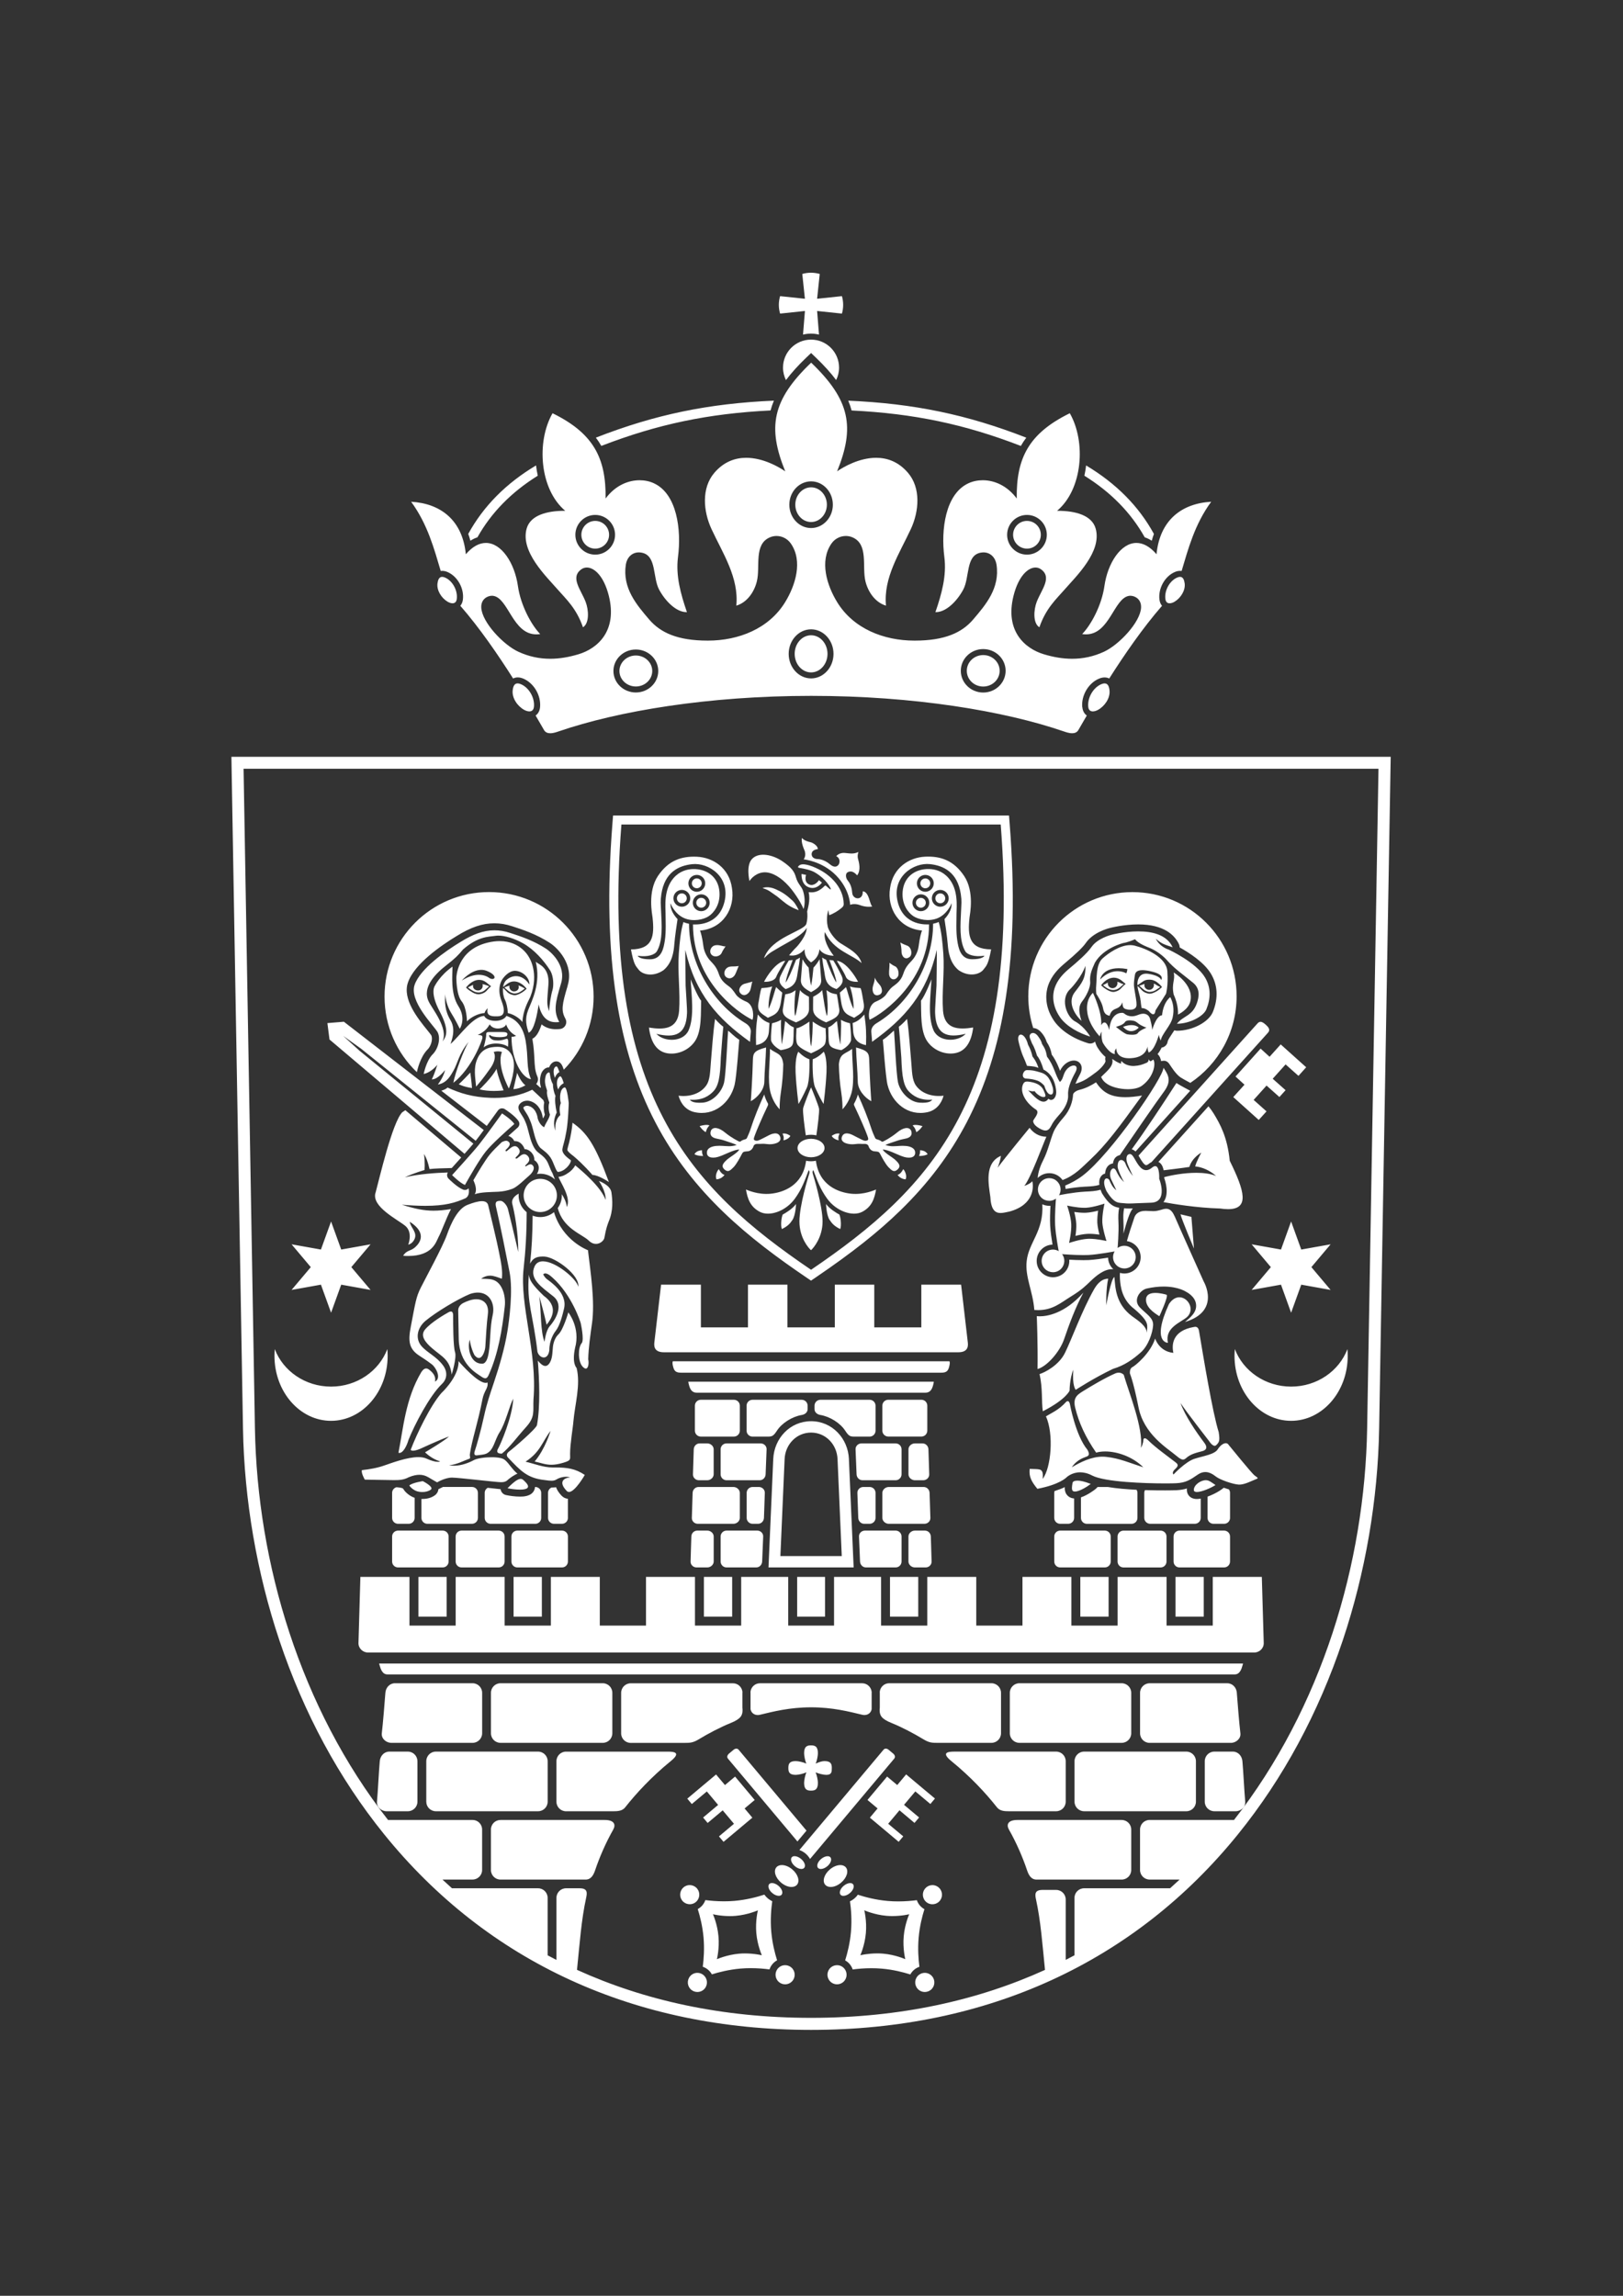
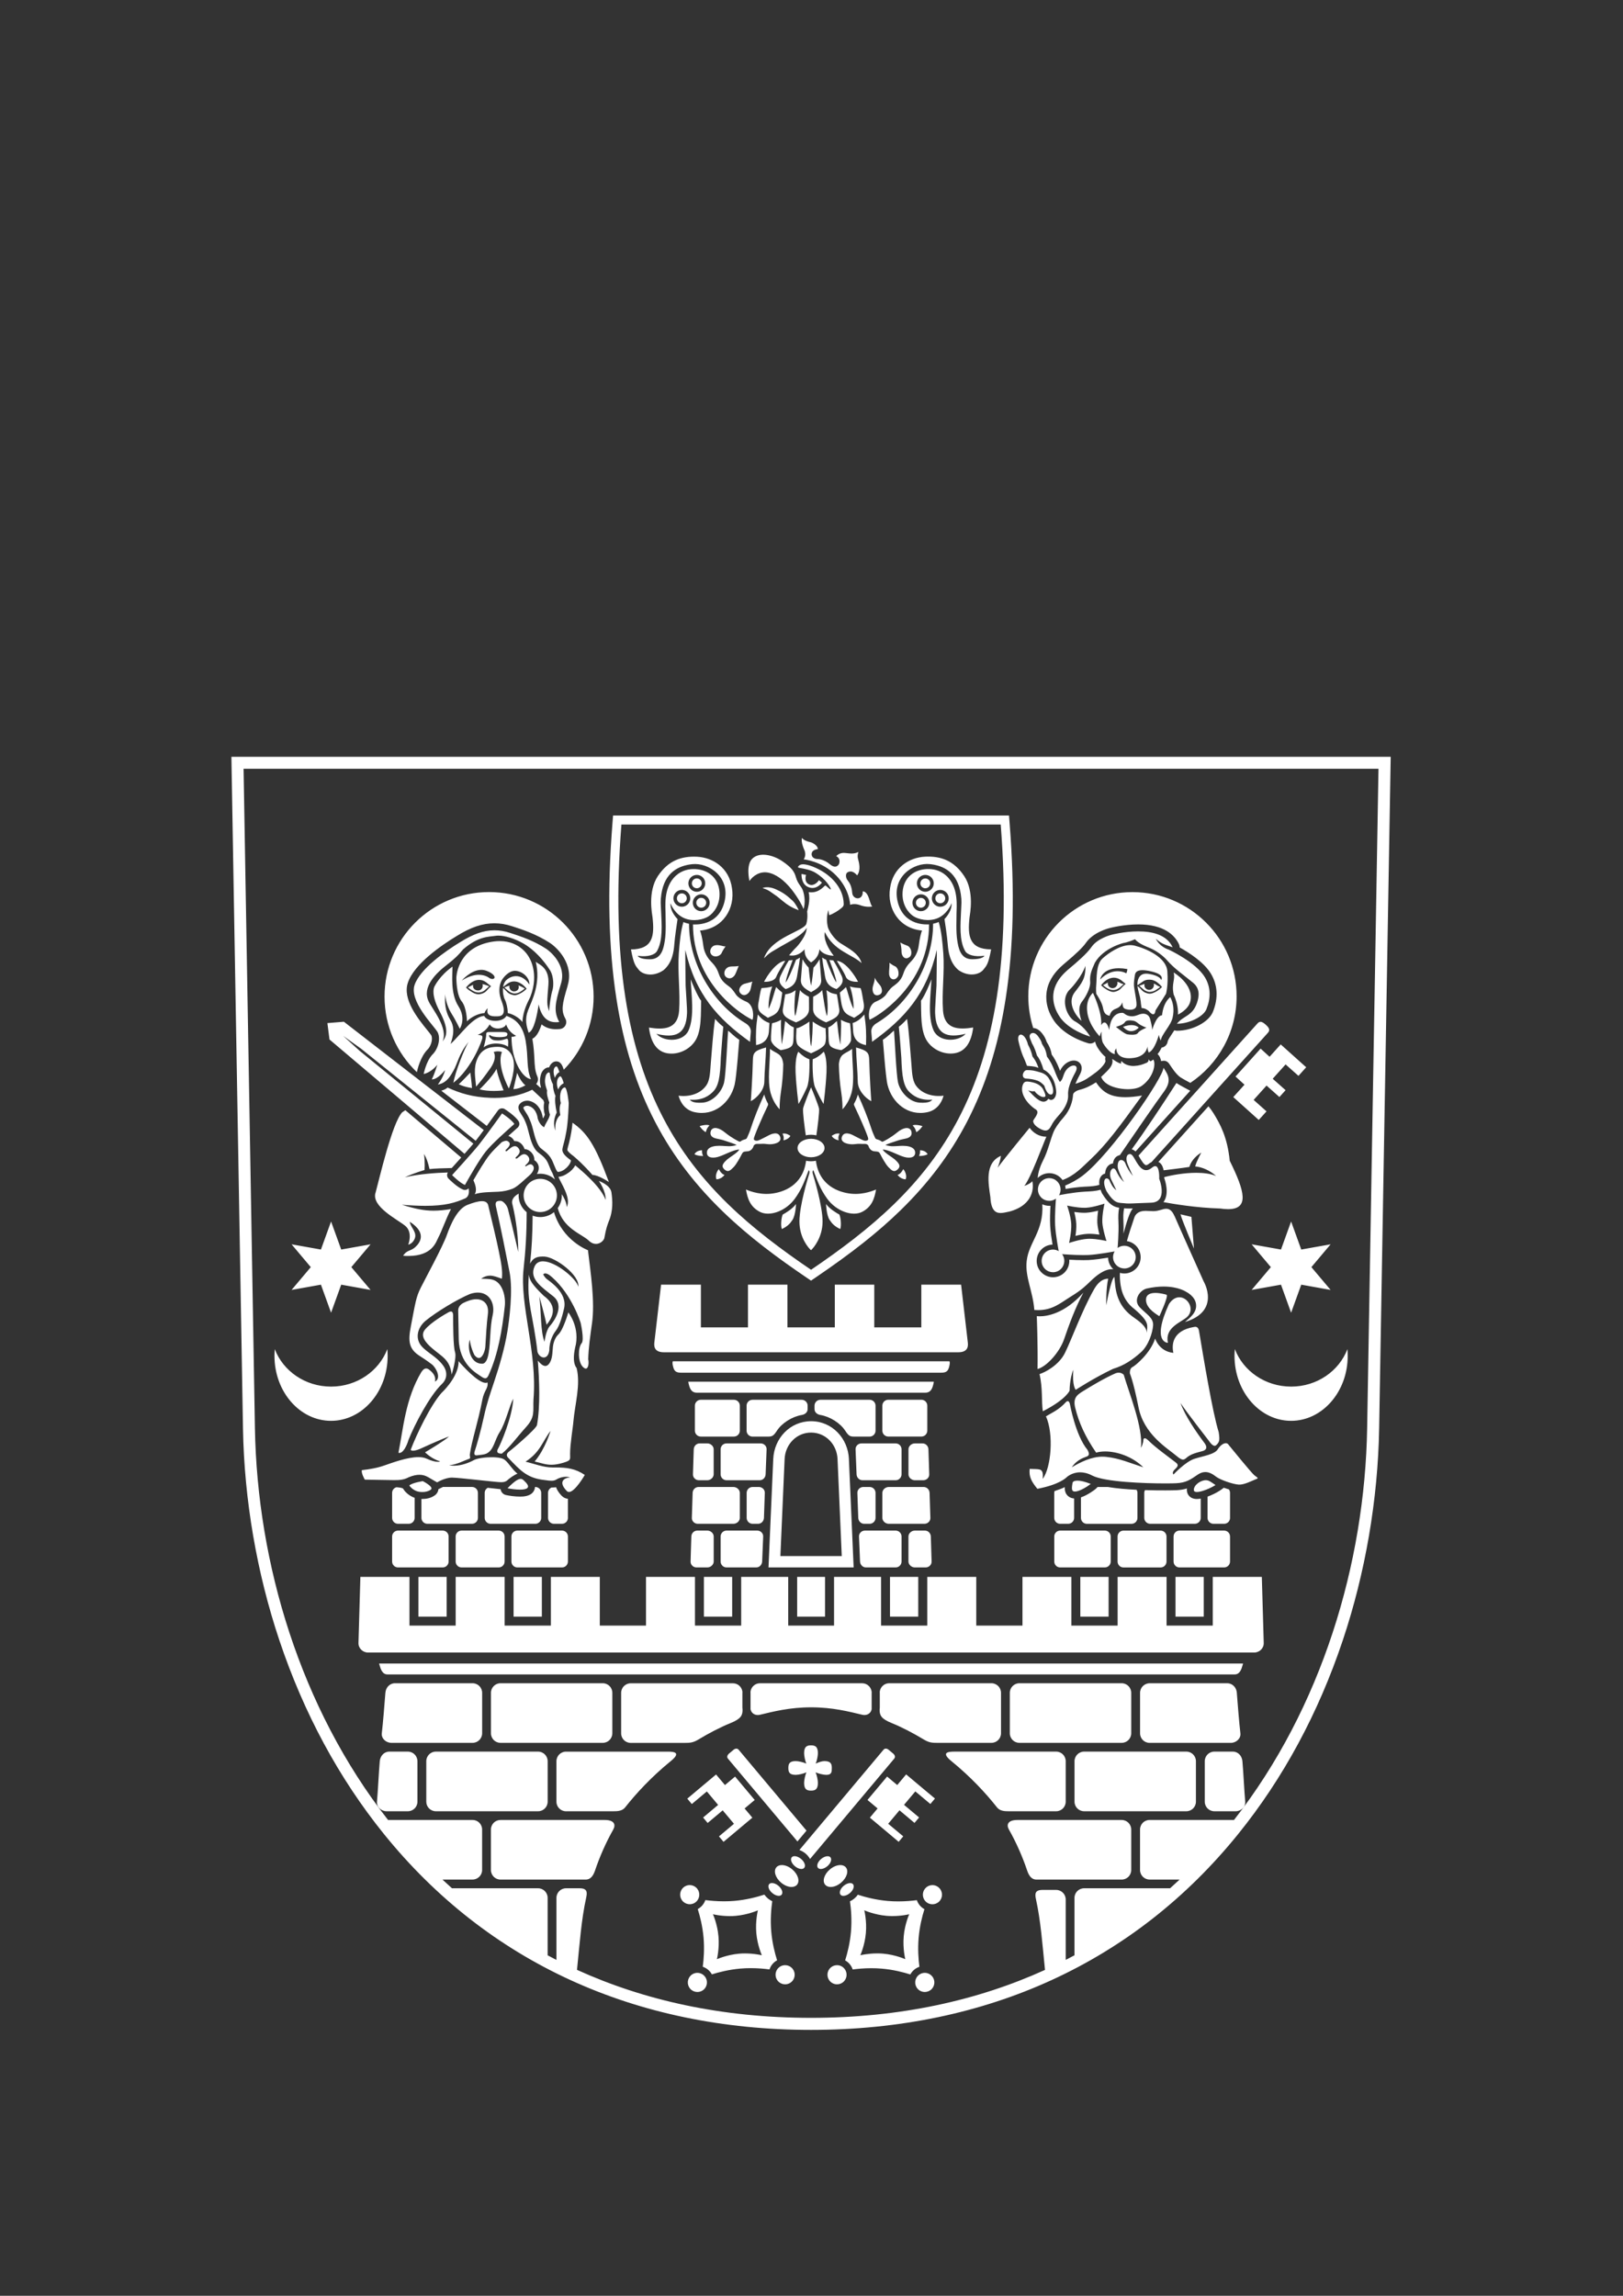
<svg xmlns="http://www.w3.org/2000/svg" id="Warstwa_1" data-name="Warstwa 1" viewBox="0 0 595.28 841.89">
  <rect x="0" y="0" width="595.28" height="841.89" fill="#333333" stroke="none" />
  <defs>
    <style>      .cls-1 {        fill-rule: evenodd;      }      .cls-1, .cls-2 {        fill: #fff;        stroke-width: 0px;      }    </style>
  </defs>
-   <path class="cls-2" d="M297.49,178.71c3.19,0,5.79,2.85,5.79,6.36s-2.6,6.36-5.79,6.36-5.79-2.85-5.79-6.36,2.6-6.36,5.79-6.36M297.49,232.96c3.32,0,6.02,3.05,6.02,6.81s-2.71,6.81-6.02,6.81-6.02-3.04-6.02-6.81,2.7-6.81,6.02-6.81M218.31,191.02c2.81,0,5.09,2.28,5.09,5.09s-2.28,5.08-5.09,5.08-5.08-2.28-5.08-5.08,2.28-5.09,5.08-5.09M376.67,191.02c2.81,0,5.08,2.28,5.08,5.09s-2.28,5.08-5.08,5.08-5.09-2.28-5.09-5.08,2.28-5.09,5.09-5.09M233.21,240.38c3.33,0,6.02,2.55,6.02,5.68s-2.7,5.68-6.02,5.68-6.02-2.55-6.02-5.68,2.7-5.68,6.02-5.68M360.62,240.22c3.33,0,6.03,2.58,6.03,5.77s-2.69,5.77-6.03,5.77-6.02-2.58-6.02-5.77,2.69-5.77,6.02-5.77M162.17,211.54c.3,0,.65.08,1.07.26,2.82,1.22,4.7,4.84,4.29,7.88-.15,1.15-.8,1.55-1.54,1.55-.6,0-1.26-.25-1.81-.57-2.26-1.34-4.06-4.16-3.72-6.73.17-1.22.56-2.39,1.71-2.39M189.84,250.61c.31,0,.67.07,1.09.24,3.07,1.21,5.24,5.02,4.91,8.31-.13,1.28-.84,1.72-1.68,1.72-.62,0-1.31-.24-1.88-.55-2.47-1.35-4.52-4.32-4.25-7.09.14-1.34.53-2.63,1.81-2.63M405.14,250.61c1.29,0,1.68,1.29,1.81,2.63.27,2.77-1.77,5.74-4.25,7.09-.57.31-1.26.55-1.88.55-.84,0-1.56-.44-1.68-1.72-.32-3.29,1.84-7.1,4.91-8.31.42-.17.79-.24,1.1-.24M432.8,211.54c1.15,0,1.54,1.17,1.71,2.39.34,2.57-1.46,5.39-3.72,6.73-.54.33-1.21.57-1.81.57-.75,0-1.39-.4-1.54-1.55-.41-3.04,1.48-6.66,4.3-7.88.41-.18.77-.26,1.07-.26M396.95,259.38c-.44-4.37,2.33-9.01,6.29-10.57.67-.26,1.31-.39,1.9-.39.67,0,1.23.15,1.7.39,5.55-8.73,12.34-18.6,19.36-26.65-.48-.57-.81-1.31-.93-2.19-.55-4.11,1.91-8.59,5.59-10.19.68-.3,1.33-.44,1.95-.44.2,0,.4.01.58.04,2.36-7.87,4.74-17.06,10.85-25.38-10.84.61-18.84,6.75-20.06,19.25-2.49-2.92-5.01-4.15-7.36-4.15-5.77,0-10.57,7.47-11.74,15.78-1.01,7.16-4.95,14.34-8.17,17.64.49.07.95.11,1.41.11,8.73,0,10.23-13.36,15.85-14.13.13-.02.27-.03.41-.03,1.69,0,4.08,1.26,3.94,4.34-.25,5.35-8.04,13.6-13.56,16.17-3.84,1.78-7.73,2.6-11.72,2.6-3.38,0-6.84-.58-10.43-1.67-6.94-2.1-14.3-8.54-11.07-21.43,1.81-7.22,5.3-10.36,8.06-10.36.7,0,1.35.2,1.91.58,4.37,2.99.25,7.53-1.48,12.04-1.09,2.86-1.44,7.8.99,9.29,2.39-6.95,6.2-10.34,9.08-13.65,4.4-5.05,13.93-14.07,11.57-22.53-1.37-4.92-7.48-6.53-13.9-6.53h-.26c9.37-7.85,10.69-25.25,4.67-35.78-15.06,7.37-19.66,16.48-19.46,31.27-3.51-4.72-8.22-6.7-12.46-6.7-1.87,0-3.66.38-5.21,1.09-8.55,3.9-10.17,17.11-8.89,27.02.89,6.89-.97,13.55-3.27,20.26.06,0,.11,0,.17,0,3.71,0,7.68-3.93,10-8.2,2.44-4.48.9-12.49,6.32-13.59.4-.08.78-.12,1.15-.12,2.65,0,4.4,2.03,4.77,4.48,1.3,8.65-3.99,14.76-8.56,20.12-4.13,4.84-10.43,7.75-21.42,7.75h-.15c-11.18,0-22.34-4.34-28.32-14.11-3.76-6.14-6.56-15-2.1-21.47,1.24-1.79,3.24-2.79,5.29-2.79.84,0,1.68.17,2.48.52,5.93,2.59,3.38,10.8,4.72,16.16,1,3.97,3.62,7.7,7.52,8.87-.99-10.27,4.97-19.17,9.11-28.07,3.06-6.59,3.73-15.09-1.05-20.66-3.53-4.11-7.68-5.49-11.67-5.49-6.22,0-12.02,3.37-14.32,4.97,6.55-16.13,4.88-26.08-9.51-39.86-14.39,13.78-16.06,23.73-9.51,39.86-2.3-1.6-8.1-4.97-14.32-4.97-3.98,0-8.14,1.38-11.67,5.49-4.78,5.57-4.11,14.07-1.05,20.66,4.13,8.9,10.09,17.8,9.1,28.07,3.91-1.17,6.53-4.91,7.52-8.87,1.35-5.37-1.2-13.57,4.74-16.16.8-.35,1.64-.52,2.47-.52,2.04,0,4.05,1,5.28,2.79,4.46,6.47,1.66,15.33-2.1,21.47-5.98,9.77-17.14,14.11-28.31,14.11h-.15c-11,0-17.29-2.92-21.42-7.75-4.57-5.36-9.87-11.47-8.56-20.12.37-2.45,2.11-4.48,4.77-4.48.36,0,.75.04,1.15.12,5.42,1.1,3.88,9.11,6.32,13.59,2.32,4.27,6.29,8.2,10,8.2.05,0,.11,0,.17,0-2.3-6.71-4.16-13.37-3.27-20.26,1.28-9.91-.34-23.12-8.89-27.02-1.55-.71-3.33-1.09-5.21-1.09-4.25,0-8.96,1.98-12.46,6.7.2-14.79-4.4-23.9-19.46-31.27-6.02,10.54-4.71,27.93,4.66,35.78h-.26c-6.42,0-12.52,1.6-13.9,6.53-2.36,8.46,7.16,17.48,11.57,22.53,2.89,3.31,6.69,6.7,9.09,13.65,2.43-1.49,2.09-6.43.99-9.29-1.73-4.51-5.86-9.05-1.48-12.04.56-.38,1.22-.58,1.91-.58,2.76,0,6.25,3.14,8.06,10.36,3.22,12.89-4.13,19.33-11.07,21.43-3.59,1.08-7.05,1.67-10.43,1.67-4,0-7.88-.82-11.72-2.6-5.52-2.56-13.31-10.82-13.56-16.17-.14-3.09,2.25-4.34,3.94-4.34.14,0,.28,0,.41.03,5.62.76,7.12,14.13,15.85,14.13.45,0,.92-.04,1.41-.11-3.21-3.3-7.16-10.48-8.17-17.64-1.18-8.31-5.97-15.78-11.74-15.78-2.35,0-4.86,1.24-7.36,4.15-1.22-12.5-9.23-18.63-20.06-19.25,6.11,8.32,8.49,17.51,10.85,25.38.18-.03.37-.04.58-.04.61,0,1.27.15,1.94.44,3.69,1.6,6.15,6.08,5.6,10.18-.12.88-.45,1.62-.93,2.19,7.03,8.05,13.81,17.92,19.36,26.66.65-.33,1.28-.4,1.69-.4.6,0,1.24.13,1.9.39,3.96,1.56,6.72,6.2,6.29,10.57-.13,1.34-.73,2.38-1.63,3.02,1.25,2.13,2.29,3.95,3.09,5.33.51.89,1.38,1.17,2.29,1.17,1.16,0,2.39-.45,3.07-.68,21.87-7.51,54.96-13.03,92.63-13.03s70.75,5.52,92.63,13.03c.68.23,1.91.68,3.07.68.91,0,1.78-.28,2.29-1.17.79-1.38,1.84-3.19,3.09-5.33-.9-.64-1.5-1.68-1.62-3.02ZM218.31,203.39c-4.01,0-7.28-3.27-7.28-7.28s3.27-7.28,7.28-7.28,7.28,3.27,7.28,7.28-3.26,7.28-7.28,7.28ZM233.21,253.94c-4.53,0-8.22-3.53-8.22-7.88s3.69-7.88,8.22-7.88,8.22,3.53,8.22,7.88-3.69,7.88-8.22,7.88ZM289.51,185.08c0-4.72,3.58-8.56,7.98-8.56s7.98,3.84,7.98,8.56-3.58,8.56-7.98,8.56-7.98-3.84-7.98-8.56ZM297.49,248.78c-4.53,0-8.22-4.04-8.22-9s3.69-9,8.22-9,8.22,4.04,8.22,9-3.68,9-8.22,9ZM360.62,253.96c-4.53,0-8.22-3.57-8.22-7.97s3.69-7.97,8.22-7.97,8.22,3.58,8.22,7.97-3.69,7.97-8.22,7.97ZM376.67,188.83c4.01,0,7.28,3.27,7.28,7.28s-3.27,7.28-7.28,7.28-7.28-3.27-7.28-7.28,3.27-7.28,7.28-7.28ZM312.35,150.53c22.78,1.11,41.46,5.03,62.07,13,.6-1.05,1.26-2.06,2-3.03-21.71-8.47-41.21-12.52-65.3-13.57.5,1.19.91,2.39,1.23,3.6ZM218.55,160.49c.74.97,1.4,1.98,2,3.03,20.62-7.97,39.29-11.88,62.07-13,.32-1.21.73-2.4,1.23-3.6-24.09,1.05-43.6,5.1-65.3,13.57ZM172.53,198.29c.84-.55,1.71-.96,2.58-1.25,5.08-9.05,12.41-16.53,22.13-22.59-.26-1.2-.47-2.43-.62-3.71,0-.02,0-.04,0-.07-11.05,6.61-19.29,14.93-24.88,25.12.3.81.57,1.63.79,2.5ZM398.35,170.74c-.14,1.27-.36,2.5-.62,3.71,9.73,6.06,17.06,13.54,22.13,22.59.87.29,1.74.7,2.58,1.25.22-.86.5-1.69.79-2.49-5.58-10.19-13.82-18.5-24.88-25.12,0,.02,0,.04,0,.07ZM295.72,131.15l1.77-1.7,1.77,1.7c3,2.87,5.45,5.58,7.42,8.21.68-1.37,1.07-2.9,1.07-4.54,0-5.68-4.6-10.28-10.28-10.28s-10.28,4.6-10.28,10.28c0,1.64.4,3.19,1.08,4.57,1.97-2.63,4.43-5.35,7.44-8.24ZM295.23,114.04l-.7,8.66c.94-.23,1.92-.36,2.93-.36s1.99.13,2.93.36l-.69-8.66,9.1.96c.29-1.02.45-2.09.45-3.2s-.16-2.18-.45-3.2l-9.1.96.96-9.1c-1.02-.28-2.09-.45-3.2-.45s-2.18.16-3.2.45l.96,9.1-9.1-.96c-.29,1.02-.46,2.09-.46,3.2s.17,2.18.46,3.2l9.1-.96Z" />
  <path class="cls-1" d="M292.52,420.99c0-1.88,2.22-3.39,4.95-3.39s4.95,1.52,4.95,3.39-2.22,3.39-4.95,3.39-4.95-1.52-4.95-3.39ZM289.88,416.52s-1.49-1.15-2.87-.8c.18.48.65,1.08.34,2.46.9-.17,2.22-.83,2.53-1.66h0ZM265.74,430.81s-1.02-.01-2.08-2.06c-.48.36-1.52,2.32-.87,3.71.84,0,2.22-.52,2.95-1.65h0ZM257.49,421.81s-2.04-.02-2.77,1.47c.48.3,1.73.67,3.17.63-.35-.61-.47-1.56-.4-2.1h0ZM260.21,412.73s-.66-.61-3.6.21c.36.54,1.07,1.57,2.26,2.24.19-.66.37-1.5,1.34-2.45h0ZM275.23,414.24c-.45,1.3-1.04,2.5-1.19,2.89-.2.52-.44.6-1,.74-.43.13-.74.25-.99.4-.39.23-.54.56-1.06.3-.24-.12-2.62-1.28-5-3.21-2.32-1.94-4.41-2.26-5.2-.82-.63,1.56.16,2.56,1.79,2.94,1.12.26,2.15.42,3.24.81,1.37.49,3.31,1.04,4.38,1.59,0,0-1.28.46-2.79.45-1.62-.01-3.09-.27-4.76-.1-1.72.17-3.46.83-3.37,2.62.11,1.86,2.5,2.06,4.9,1.12,1.6-.54,5.21-2.49,6.98-2.41-.56,1.13-3.71,2.96-4.34,3.54-1.44,1.32-2.64,2.49-.97,3.86,1.22,1.01,1.99.3,3.27-1,1.08-1.15,2.41-3.66,2.87-4.56.5-.98.6-1.1,2.21-1.21,1.68-.1,2.17-1.84,2.17-1.84,0,0,.19-.95,1.57-.88,1.38.07,1.62-.16,3.53.09,1.91.26,5.45-.37,4.69-2.65-.76-2.28-3.58-.87-3.95-.7-.35.18-2.94,1.53-3.25,1.65-.3.12-1.38.83-2.28.22-.47-.3.07-1.38.38-2.27.3-.9,2.5-6.09,4.4-10.03.31-.6.37-.95.13-1.26-.17-.24-1.06-1.99-1.28-3.18-1.91,4.2-3.67,8.49-5.09,12.89h0ZM305.07,416.52c.31.83,1.63,1.48,2.53,1.66-.31-1.38.16-1.98.34-2.46-1.38-.35-2.87.8-2.87.8h0ZM329.21,430.81c.73,1.13,2.11,1.66,2.95,1.65.64-1.38-.39-3.35-.88-3.71-1.05,2.04-2.08,2.06-2.08,2.06h0ZM337.46,421.81h0c.07.54-.04,1.49-.4,2.1,1.44.04,2.69-.33,3.17-.63-.73-1.5-2.77-1.47-2.77-1.47h0ZM334.74,412.73c.97.95,1.15,1.79,1.34,2.45,1.19-.67,1.91-1.69,2.26-2.24-2.94-.81-3.6-.21-3.6-.21h0ZM319.72,414.24c-1.42-4.4-3.17-8.69-5.09-12.89-.23,1.19-1.11,2.94-1.28,3.18-.24.3-.18.66.13,1.26,1.89,3.94,4.1,9.13,4.4,10.03.31.89.85,1.96.38,2.27-.9.61-1.98-.1-2.28-.22-.3-.12-2.9-1.47-3.25-1.65-.37-.18-3.19-1.59-3.95.7-.76,2.28,2.79,2.91,4.7,2.65,1.91-.25,2.15-.02,3.53-.09,1.38-.07,1.57.88,1.57.88,0,0,.49,1.74,2.16,1.84,1.62.11,1.71.23,2.21,1.21.46.9,1.79,3.4,2.87,4.56,1.27,1.3,2.05,2.01,3.26,1,1.67-1.37.47-2.54-.97-3.86-.63-.58-3.78-2.41-4.34-3.54,1.78-.08,5.38,1.86,6.99,2.41,2.4.94,4.79.74,4.9-1.12.09-1.79-1.65-2.45-3.37-2.62-1.67-.17-3.14.09-4.76.1-1.52.01-2.79-.45-2.79-.45,1.07-.56,3.01-1.1,4.38-1.59,1.09-.39,2.12-.55,3.24-.81,1.63-.38,2.42-1.38,1.79-2.94-.79-1.44-2.88-1.12-5.2.82-2.37,1.94-4.76,3.1-5,3.21-.51.26-.66-.07-1.05-.3-.25-.14-.57-.27-.99-.4-.56-.15-.8-.23-1-.74-.15-.39-.75-1.59-1.19-2.89h0ZM292.95,333.78h0s-.91-2.13-2.15-3.4c-2.55-2.37-3.9-3.22-6.38-4.34-2.56-1.11-4.34-.57-4.75-.38,2.37.76,2.68,1.23,4.27,2.31,1.6,1.02,2.22,1.78,4.43,3.44,2.28,1.66,4.58,2.36,4.58,2.36h0ZM274.9,323.07h0c1.2-1.84,3.72-3.6,6.67-3.1,3.01.5,6.15,2.9,8.79,6.23,2.63,3.38,4.04,6.27,4.38,7.16.68-2.35.39-4.86-.24-6.76-.52-1.57-1.86-2.41-2.57-4.89-.55-1.94-1.38-3.43-4.88-5.82-3.56-2.45-8.45-3.49-11-1.12-2.62,2.31-1.16,8.31-1.16,8.31h0ZM314.87,312.41h0c-1.64.83-3.03.58-4.72.4-1.75-.24-2.86.52-3.44,1.14,1.89,1.01,1,2.9,1,2.9,0,0-.95,2.07-3.29.11-2.35-2.02-4.62-1.94-4.62-1.94,0,0-1.86,0-2.09-1.55-.18-1.55,1.25-1.96,2.26-2.12-.03-1.02-1.27-1.99-2.42-2.43-2.54-.57-2.98-1.22-3.41-1.62-.17.54-.17,1.98.8,4.23,1.03,2.18-.18,3.6-.18,3.6,0,0,6.67.61,11.83,5.83,5.16,5.22,5.22,10.85,5.22,10.85,0,0,1.42-.65,3.48.06,2.25.88,3.98.64,4.64.56-.31-.35-.43-.47-1.18-2.9-.81-2.49-1.83-2.63-2.31-2.67.19,3.47-3.66,3.18-3.87.55-.21-2.63-1.03-3.74-1.66-4.55-.69-.82-.92-2.37-.1-2.94,1.76-1.02,3.07.56,3.57,1.08,1.48-1.91.67-4.82.32-6.06-.34-1.31.16-2.52.16-2.52h0ZM382.34,379.1c.5.68,1.12,1.55,1.57,3,1.02,1.62,1.44,2.56,1.85,4.65,1.82,2.39,3.02,5.89,3.04,5.93.21-.46.48-.94.87-1.44,1.12-1.44,2.72-2.33,4.19-2.33,1.08,0,1.99.49,2.49,1.34.43.73.72,1.98-.32,3.88-.64,1.18-1.2,2.33-1.58,3.28.02.02.56-.14.8-.23,2.9-1.02,3.98-1.95,6.77-3.99,1.96-1.45,3.62-3.57,3.44-4.2-.13-.47-.12-.95.01-1.39-1.88-1.55-3.09-3.75-3.16-3.88-.24-.44-.57-1.32-.66-1.76-.48.47-1.12.72-1.78.72-.25,0-.5-.04-.75-.11-7.86-2.4-11.36-6.53-12.49-8.18-3.98-5.77-2.88-10.93-2.23-12.9,1.32-3.85,3.81-6.3,6.31-8.39,3.94-3.29,6.48-5.74,7.55-7.31,2.63-3.83,7.99-5.28,8.72-5.46.45-.12,5.18-1.34,10.48-1.34h0c9.55,0,13.41,3.97,14.98,7.29.17.37.25.76.24,1.15,3.44,1.92,8.99,5.48,11.48,9.67,2.48,4.14,2.73,8.97.7,13.98-1.52,3.75-7.55,6.91-13.19,6.91-.33,0-.64-.06-.94-.18-.28.44-.56.87-.84,1.28-.68,1.01-1.53,2.28-1.63,2.92-.17,1.11-1.05,1.99-2.16,2.15-.01,0-.02,0-.04,0-.4.84-.9,1.67-1.49,2.4.79.63,1.19,1.83,1.31,2.58.3-.11.44-.09.85-.14.83-.1,1.63.4,2.12,1.12.85,1.24,2.37,3.74,4.13,4.96.38.26,1.98,1.17,3.6,2.03,10.24-6.85,16.98-18.52,16.98-31.76,0-21.1-17.1-38.2-38.2-38.2s-38.2,17.1-38.2,38.2c0,4.06.64,7.97,1.81,11.64.77.02,2.09.38,3.37,2.12ZM208.2,361.51c-2.1,6.99-2.45,9.09-.82,12.06.41.76.42,1.67.01,2.43-.4.76-1.16,1.27-2.02,1.35-.42.04-.91.08-1.47.08-1.67,0-3.59-.4-5.26-1.78-1.18,3.77-2.52,4.86-3.39,5.28.02.09.03.18.05.27.48,2.82.6,5.08.7,7.07.13,2.62.23,4.51,1.1,6.49.37.84.26,1.82-.29,2.56-.05.07-.1.13-.16.19.09.06.18.13.26.2.43.38.85.78,1.28,1.18.07-.04.14-.09.21-.13-.39-1.48-.51-2.77-.07-4.47.29-1.4,1.49-2.88,2.98-2.88.04,0,.07,0,.11,0,.2-.6.54-1.16,1.09-1.62.57-.47,1.14-.57,1.51-.57,1.71,0,2.27,1.61,2.77,3.04,6.76-6.91,10.93-16.36,10.93-26.79,0-21.18-17.16-38.34-38.34-38.34s-38.34,17.16-38.34,38.34c0,10.9,4.55,20.72,11.86,27.7.23-1.09,1.25-5.4,3.7-8.08.04-.04.08-.09.13-.13,1.54-1.45,2.1-4.3,1.39-5.39-.22-.34-.81-1.07-1.44-1.85-3.41-4.22-9.12-11.29-7.08-17.34,2.29-6.87,12.22-13.69,17.9-17.13,5.19-3.23,9.45-4.67,13.82-4.67,2.16,0,4.31.36,6.57,1.1,3.74,1.21,8.86,2.88,13.76,6.08,2.67,1.7,9,7.81,6.52,15.74ZM198.16,432.28c-1.78,0-3.54.77-4.74,2.26-2.12,2.62-1.72,6.46.9,8.58,1.13.92,2.48,1.36,3.83,1.36,1.78,0,3.54-.78,4.75-2.26,2.12-2.62,1.72-6.46-.9-8.58-1.13-.91-2.49-1.35-3.84-1.35M184.14,408.3s-6.32,8.8-8.61,11.63c-2.28,2.83-9.71,10.99-9.71,10.99,0,0,2.79,2.83,4.71,3.62,1.93-3.43,5.4-9.49,7.68-12.31,2.28-2.82,7.5-7.47,10.45-10.07-1.17-1.73-4.52-3.86-4.52-3.86M170.37,423.11l-49.52-41.92-.77-6.01h0l6.05-.5,51.31,39.72c-1.12,1.52-2.2,2.96-2.97,3.94l-42.02-33.76-6.59-4.72,6,5.45,41.76,34.08c-.82.98-2,2.33-3.24,3.72ZM469.75,382.98l-4.1,4.55-3.29-3-9.2,10.24,3.29,3-4.11,4.54,9.34,8.39,2.85-3.15-4.72-4.2,4.73-5.26,4.72,4.2,2.26-2.51-4.72-4.19,4.73-5.26,4.72,4.2,2.83-3.15-9.35-8.39M415.18,457.92c1.71,1.53,1.84,4.16.31,5.87-.82.91-1.95,1.37-3.09,1.37-1,0-1.99-.35-2.79-1.07-1.49-1.35-1.78-3.52-.8-5.19,0,0-5.93,1.12-9.57,1.32-.56.03-1.19.04-1.85.04-3.47,0-7.83-.35-7.83-.35,1.15,1.55,1.08,3.75-.26,5.25-.82.91-1.95,1.38-3.09,1.38-.99,0-1.99-.36-2.78-1.07-1.71-1.53-1.84-4.16-.31-5.87.82-.91,1.95-1.37,3.09-1.37.72,0,1.45.19,2.1.57,0,0-1.12-5.85-1.31-9.46-.2-3.91.3-9.79.3-9.79-.72.53-1.59.81-2.46.81-.99,0-1.99-.36-2.78-1.07-1.7-1.54-1.84-4.17-.3-5.88.82-.91,1.96-1.37,3.09-1.37.99,0,1.98.35,2.77,1.07,1.5,1.35,1.79,3.53.81,5.19,0,0,5.05-1.07,9.59-1.32,1.96-.1,3.77-.14,5.63-.7.13.37.28.76.47,1.18l.05.1.06.1c2.5,4.07,4.27,4.96,6.25,5.22-.34,1.7-.35,3.34-.27,5.08.21,3.98-.3,9.68-.3,9.68.73-.54,1.6-.81,2.47-.81.99,0,1.98.36,2.78,1.07ZM405.83,455.1s-1.38-4.29-1.52-6.8c-.15-2.75.79-6.92.79-6.92,0,0-4.04,1.38-6.79,1.52-.2,0-.41.01-.63.01-2.77,0-6.29-.82-6.29-.82,0,0,1.36,3.77,1.52,6.8.14,2.91-.8,6.92-.8,6.92,0,0,3.97-1.37,6.8-1.52.21-.01.44-.02.66-.02,2.85,0,6.25.82,6.25.82ZM465.07,378.7l-42.72,47.45c-.31.15-.62.34-.93.59-.4.33-.78.53-1.03.53-.77,0-1.89-1.93-2.43-2.86-.13-.22-.25-.44-.37-.64l43.67-48.51c.35-.39.71-.55,1.07-.55.62,0,1.26.47,1.92,1.06,1.05.95,1.77,1.87.82,2.92ZM332.34,650.7l-1.67,2-1.59,1.89-3.71-3.11-7.2,8.58,3.71,3.11-1.16,1.38-1.67,2,5.05,4.23,5.51,4.63,1.68-2-5.52-4.62,4.14-4.94,5.51,4.63,1.68-2-5.52-4.63,4.14-4.93,5.52,4.62,1.68-2-5.52-4.62-5.05-4.24M252.98,691.28c-1,0-2,.43-2.69,1.26-1.25,1.48-1.05,3.7.43,4.94.66.55,1.46.82,2.26.82,1,0,1.99-.42,2.68-1.25,1.25-1.49,1.05-3.71-.43-4.95-.66-.55-1.46-.82-2.26-.82M255.79,723.46c-1,0-2,.43-2.69,1.26-1.25,1.49-1.05,3.7.43,4.94.65.55,1.46.82,2.25.82,1.01,0,2-.42,2.69-1.25,1.25-1.49,1.05-3.7-.43-4.95-.66-.55-1.46-.82-2.26-.82M287.97,720.65c-1.01,0-1.99.43-2.69,1.25-1.25,1.49-1.05,3.7.43,4.95.66.55,1.46.82,2.25.82,1,0,2-.43,2.69-1.26,1.25-1.48,1.05-3.7-.43-4.94-.66-.55-1.46-.82-2.26-.82M291.44,680.67c-.44,0-.82.14-1.05.42-.62.75-.1,2.2,1.17,3.27.78.66,1.66,1.01,2.36,1.01.45,0,.82-.14,1.06-.42.62-.75.1-2.2-1.17-3.27-.78-.65-1.66-1.01-2.36-1.01M286.77,683.94c-.84,0-1.56.27-2.02.83-1.13,1.35-.34,3.86,1.75,5.62,1.23,1.03,2.63,1.58,3.81,1.58.83,0,1.56-.27,2.02-.83,1.13-1.35.34-3.86-1.75-5.62-1.22-1.04-2.63-1.58-3.81-1.58M283.16,690.53c-.44,0-.82.13-1.06.42-.62.74-.1,2.21,1.17,3.26.78.66,1.66,1.01,2.36,1.01.44,0,.82-.13,1.05-.42.62-.74.1-2.2-1.17-3.27-.78-.65-1.65-1-2.36-1M285,718.87c-.63.35-1.21.81-1.68,1.38-.5.59-.85,1.25-1.09,1.95-1.88-.25-4.24-.46-6.84-.46-1.24,0-2.53.04-3.85.16-4.11.36-7.81,1.29-10.44,2.12-.35-.63-.81-1.21-1.41-1.71-.57-.48-1.23-.84-1.93-1.09.36-2.75.64-6.56.29-10.67-.37-4.16-1.3-7.85-2.13-10.47.64-.36,1.22-.82,1.71-1.4.49-.58.84-1.23,1.08-1.9,1.86.24,4.2.45,6.79.45,1.24,0,2.55-.04,3.87-.16,4.41-.38,8.32-1.42,10.98-2.29.35.5.78.97,1.29,1.4.5.41,1.04.75,1.6,1.02-.39,2.77-.74,6.81-.35,11.21.36,4.13,1.3,7.82,2.13,10.46ZM279.43,717.01s-1.63-3.61-2.03-8.12c-.4-4.51.58-8.36.58-8.36,0,0-3.6,1.63-8.14,2.03-.74.07-1.47.09-2.16.09-3.48,0-6.19-.68-6.19-.68,0,0,1.63,3.54,2.03,8.13.4,4.5-.58,8.36-.58,8.36,0,0,3.64-1.63,8.13-2.03.74-.07,1.46-.09,2.15-.09,3.48,0,6.21.67,6.21.67ZM327.94,644.96l-30.83,36.74c-.41-.72-.97-1.41-1.66-1.99-.69-.59-1.47-1.01-2.25-1.29l30.83-36.75c.25-.31.56-.44.87-.44.37,0,.75.19,1.11.49l1.55,1.3c.65.54.95,1.26.39,1.94ZM297.46,640.04c-1.39,0-2.53.33-2.53,2.88,0,.96.36,2.77.81,3.81-1.06-.5-2.91-.92-3.9-.92-2.41,0-2.69,1.13-2.69,2.53s.28,2.52,2.69,2.52c1,0,2.86-.42,3.93-.93-.46,1.06-.84,2.89-.84,3.86,0,2.52,1.14,2.85,2.53,2.85s2.53-.33,2.53-2.85c0-.98-.38-2.8-.84-3.86,1.07.5,2.93.93,3.92.93,2,0,2.02-1.13,2.02-2.52s-.28-2.53-2.69-2.53c-.94,0-2.16.42-3.22.92.45-1.04.81-2.86.81-3.81,0-2.54-1.13-2.88-2.53-2.88M253.75,661.57l-1.67-1.99,5.51-4.63,5.05-4.23,1.67,1.99,1.59,1.89,3.71-3.11,7.2,8.58-3.71,3.11,1.17,1.38,1.67,2-5.05,4.24-5.51,4.62-1.68-2,5.51-4.62-4.14-4.93-5.52,4.63-1.67-2,5.51-4.62-4.14-4.94-5.51,4.62ZM311.82,690.54c.44,0,.81.13,1.05.42.62.74.1,2.21-1.16,3.26-.78.66-1.66,1.01-2.37,1.01-.44,0-.81-.13-1.05-.42-.62-.74-.1-2.21,1.16-3.26.78-.66,1.67-1.01,2.37-1.01ZM303.43,684.37c-.78.65-1.66,1.01-2.36,1.01-.44,0-.82-.14-1.06-.42-.62-.75-.1-2.21,1.17-3.27.78-.65,1.66-1,2.36-1,.44,0,.81.13,1.05.42.62.74.1,2.21-1.16,3.26ZM267.04,644.97c-.57-.68-.26-1.39.38-1.94l1.55-1.3c.35-.3.74-.49,1.11-.49.31,0,.61.13.87.44l24.86,29.63-3.33,3.97-25.44-30.32ZM309.69,721.91c1.25,1.48,1.05,3.69-.43,4.94-.66.55-1.46.82-2.25.82-1,0-1.99-.43-2.69-1.25-1.25-1.49-1.06-3.71.43-4.95.65-.55,1.46-.82,2.25-.82,1,0,2,.43,2.69,1.26ZM341.88,724.72c1.25,1.49,1.05,3.7-.43,4.94-.66.55-1.46.82-2.26.82-1,0-1.99-.42-2.69-1.25-1.25-1.49-1.05-3.7.43-4.94.66-.55,1.46-.83,2.25-.83,1,0,2,.43,2.69,1.26ZM344.26,697.49c-.66.55-1.46.82-2.26.82-1,0-2-.42-2.69-1.25-1.25-1.49-1.05-3.7.43-4.95.66-.55,1.46-.82,2.25-.82,1,0,1.99.43,2.69,1.26,1.25,1.49,1.06,3.7-.43,4.94ZM304.67,691.97c-.83,0-1.55-.27-2.02-.83-1.13-1.35-.35-3.86,1.75-5.62,1.23-1.04,2.64-1.58,3.82-1.58.83,0,1.55.27,2.02.83,1.13,1.35.35,3.86-1.75,5.62-1.23,1.04-2.63,1.58-3.81,1.58ZM337.21,721.24c-.7.24-1.35.61-1.93,1.09-.58.5-1.05,1.08-1.4,1.72-2.65-.84-6.34-1.78-10.45-2.13-1.32-.12-2.6-.16-3.84-.16-2.6,0-4.96.21-6.84.46-.24-.7-.6-1.35-1.09-1.95-.48-.57-1.05-1.03-1.68-1.38.83-2.63,1.77-6.33,2.13-10.45.38-4.4.04-8.44-.36-11.21.56-.27,1.1-.61,1.6-1.02.51-.43.94-.9,1.29-1.4,2.66.87,6.57,1.91,10.97,2.29,1.33.12,2.63.16,3.88.16,2.59,0,4.92-.21,6.79-.45.23.68.59,1.33,1.07,1.91.49.57,1.07,1.04,1.71,1.4-.83,2.61-1.76,6.3-2.12,10.47-.36,4.11-.08,7.92.28,10.66ZM331.46,710.09c.4-4.58,2.03-8.12,2.03-8.12,0,0-2.7.67-6.19.67-.7,0-1.42-.02-2.17-.09-4.53-.4-8.13-2.03-8.13-2.03,0,0,.98,3.85.58,8.36-.4,4.52-2.03,8.12-2.03,8.12,0,0,2.73-.67,6.21-.67.69,0,1.41.02,2.15.09,4.5.39,8.13,2.03,8.13,2.03,0,0-.98-3.86-.58-8.37ZM142.06,494.73c-3.03,8.01-11.13,13.75-20.64,13.75s-17.6-5.74-20.64-13.75c-.07.82-.11,1.65-.11,2.49,0,13.15,9.29,23.81,20.75,23.81s20.76-10.66,20.76-23.81c0-.84-.04-1.67-.12-2.49M121.43,447.93l-3.72,10.29-10.77-1.92,7.05,8.37-7.05,8.36,10.77-1.93,3.72,10.29,3.72-10.29,10.77,1.93-7.06-8.36,7.06-8.37-10.77,1.92-3.72-10.29M452.91,494.73c-.07.82-.12,1.65-.12,2.49,0,13.15,9.3,23.81,20.76,23.81s20.76-10.66,20.76-23.81c0-.84-.04-1.67-.11-2.49-3.04,8.01-11.13,13.75-20.64,13.75s-17.61-5.74-20.64-13.75M473.55,447.93l-3.71,10.29-10.77-1.92,7.05,8.37-7.05,8.36,10.77-1.93,3.71,10.29,3.72-10.29,10.77,1.93-7.05-8.36,7.05-8.37-10.77,1.92-3.72-10.29M370.32,302.09l-.21-2.7-.03-.34h-145.22l-.03.34-.21,2.7c-1.91,24.44-1.43,45.38,1.45,64.02,2.67,17.27,7.35,32.15,14.32,45.5,13.66,26.17,34.61,42.74,55.22,56.75l1.65,1.12.21.14.2-.14,1.65-1.12c13.23-9,22.77-16.54,30.93-24.49,10.2-9.92,18.14-20.48,24.3-32.26,6.96-13.35,11.65-28.23,14.32-45.5,2.89-18.64,3.36-39.58,1.45-64.02ZM297.48,465.64c-43.91-29.84-77.31-63.86-69.56-163.29h139.12c7.75,99.43-25.66,133.45-69.56,163.29ZM505.6,277.52H84.88l.07,4.47,4.17,241.82c.45,26.14,5.07,53.02,13.36,77.75,8.94,26.67,21.83,50.55,38.31,70.96,37.97,47.01,92.15,71.86,156.69,71.86s118.72-24.85,156.69-71.86c16.49-20.41,29.38-44.29,38.32-70.96,8.28-24.72,12.9-51.6,13.35-77.75l4.16-241.82.08-4.47h-4.47ZM501.44,523.73c-.85,49.58-16.63,102.55-48.83,143.66h-30.96c-1.94,0-3.51,1.57-3.51,3.51v14.84c0,1.94,1.58,3.51,3.51,3.51h11.01c-1.15,1.08-2.32,2.15-3.5,3.2h-31.54c-1.94,0-3.52,1.58-3.52,3.51v21.06c-1.07.57-2.14,1.13-3.22,1.69v-22.15c0-1.94-1.57-3.51-3.51-3.51h-5.01c-2.92,0-2.79,1.62-2.37,3.51,1.75,8.07,2.31,16.17,3.29,25.82-24.54,11.15-53.09,17.58-85.81,17.58h0c-32.73,0-61.29-6.44-85.84-17.6,1.02-9.91,1.56-18.17,3.35-26.4.41-1.89.55-3.51-2.37-3.51h-5.01c-1.94,0-3.51,1.58-3.51,3.51v22.76c-1.08-.55-2.16-1.12-3.23-1.69v-21.07c0-1.94-1.57-3.51-3.51-3.51h-31.57c-1.18-1.05-2.35-2.12-3.5-3.2h11.04c1.94,0,3.51-1.58,3.51-3.51v-14.84c0-1.95-1.58-3.51-3.51-3.51h-31c-32.19-41.11-47.97-94.08-48.82-143.66l-4.16-241.82h416.26l-4.16,241.82ZM266.13,347.03c-.58.82-1,1.45-1.47,2.47-.55,1.17-2.64,1.78-3.71.57-1.04-1.18-.14-2.99,1.11-3.36,1.61-.48,3.3.51,4.07.32ZM266.44,355.11c1.12-1.09,2.59-.47,4.49-.88-.48,1.16-.86,2.26-1.3,3.12-.42.82-1.42,1.64-2.49,1.35-1.74-.47-1.88-2.44-.7-3.59ZM257.2,329.25c.47,0,.93.17,1.28.53.71.7.71,1.85,0,2.55-.36.36-.81.53-1.28.53s-.92-.18-1.28-.53c-.71-.71-.71-1.85,0-2.56.35-.36.81-.53,1.28-.53ZM271.62,364.29c-1.2-1.23.06-3.09,1.32-3.49.85-.27,2.81-.71,3.01-.86-.35.99-.47,2.43-.82,3.27-.48,1.15-2.11,2.53-3.51,1.08ZM295.65,320.85s-1,2.69,1.29,3.56c1.59.61,3.13-1.08,3.41-1.64l1.12.88s-2.04,3.07-5.22,1.56c-2.3-1.1-2.31-4.18-2.26-4.72l1.66.35ZM253.82,323.46c.22-.81.94-1.34,1.75-1.34.15,0,.31.02.47.06.97.26,1.54,1.25,1.28,2.21-.22.81-.95,1.34-1.75,1.34-.16,0-.31-.02-.47-.06-.97-.26-1.54-1.25-1.28-2.22ZM248.33,329.89c-.25-.97.32-1.96,1.28-2.22.16-.04.31-.06.47-.06.8,0,1.53.53,1.75,1.34.26.97-.31,1.96-1.28,2.22-.15.04-.31.06-.47.06-.79,0-1.52-.53-1.75-1.34ZM276.14,388.72c.08-2.49.39-3.44,4.84-4.6-.13,4.65-.57,8.54-.64,12.54-.02,2.96-2.54,5.9-4.97,7.16.13-1.4.61-8.85.77-15.1ZM243.34,355.79c3.21-2.66,3.77-6.73,3.98-9.49.21-2.76.96-7.8,1.19-9.24-3.09-3.33-2.56-5.85-2.56-5.85.13.66,1.74,4.09,5.05,5.5,3.3,1.41,7.15.47,8.95-.73,1.77-1.17,4.31-4.19,3.93-8.94-.43-5.48-4.61-8.46-9.72-8.34-2.25.06-4.9.77-7.1,3.28-3.74,4.29-2.94,10.63-2.95,12.97,0,2.27.25,6.71-.26,9.94-.4,2.52-1.05,6.85-5.37,6.89-3.77.03-4.52-1.05-4.58-1.29,3.71.57,6.3-.38,7.05-1.68,2.29-3.94,1.71-10.2,1.56-13.9-.15-3.71-.34-4.32.06-7.01,1.22-8.13,6.45-10.48,11.34-11,5.89-.63,14.06,4.56,11.81,13.79-2.22,9.13-10.95,8.3-11.55,8.31,0,20.61,16.32,32.36,21.8,34.98.47-.9.62-5.11-1.97-6.52-2.65-1.12-3.49-2.06-3.84-2.44-.32-.34-1.31-2.16-2.56-3.12-1.28-.99-3.09-2.08-3.94-4.71-.87-2.69-2.06-3.67-3.32-5.08-.91-1.02-2.06-2.92-2.35-5.12-.39-3.11-.93-5.02-1.24-5.74,8.56-.73,12.92-8.26,11.72-15.56-1.01-7.41-6.94-11.26-12.9-11.52-5.66-.24-10.43,1.36-14.27,7.08-3.84,5.79-2.09,14.03-1.96,15.23.74,6.77.14,11.62-7.92,11.69,1,5.32,1.61,5.92,2.76,7.34,1.39,1.91,5.35,2.89,9.16.28ZM260.29,331.05c0,.83-.32,1.6-.91,2.18-.58.58-1.36.91-2.19.91s-1.6-.32-2.18-.9c-1.2-1.21-1.2-3.17,0-4.37.58-.59,1.36-.91,2.18-.91s1.6.32,2.19.91c.58.58.91,1.36.91,2.18ZM252.59,323.13c.36-1.35,1.59-2.29,2.98-2.29.27,0,.54.03.8.1.79.21,1.46.73,1.88,1.44.41.71.52,1.55.31,2.35-.36,1.35-1.59,2.29-2.98,2.29-.27,0-.54-.04-.81-.11-1.64-.44-2.62-2.14-2.18-3.78ZM249.28,326.44c.26-.07.53-.11.8-.11,1.39,0,2.62.94,2.99,2.29.44,1.65-.54,3.34-2.19,3.78-.26.07-.54.1-.8.1-1.39,0-2.62-.94-2.98-2.29-.44-1.64.54-3.34,2.19-3.78ZM312.54,384.64c-.06,4.97,1.04,11.49-.24,16.19-1.05,3.71-3.01,5.63-3.3,5.96.05-.83-.03-3.63-.47-6.37-.44-2.74-.83-6.94-.85-10.19.44-4.08,2.32-3.66,4.87-5.59ZM301.19,359.16c.21,2.46-1.71,3.55-3.71,4.67-2.01-1.12-3.93-2.21-3.72-4.67.13-1.5.59-7.39.59-7.39.51.95,1.44,2.27,2.24,3.07.21,1.99.43,4.63.89,6.62.46-1.99.67-4.63.88-6.62.8-.8,1.72-2.13,2.24-3.07,0,0,.46,5.89.59,7.39ZM292.82,385.67s1.82,2.02,4.04,2.78c.07,1.02.18,8.02-.93,10.43-1.12,2.47-2.71,5.53-3.07,5.96-.07-.84-.77-5.75-1.06-11.61-.23-5.8,1.01-7.55,1.01-7.55ZM301.54,363.06c.64,3.98,1.21,8.31,1.77,9.53.47-1.54.23-6.59-.16-9.48,1.58,1.12,2.2,1.23,3.79,1.51,0,0,.46,2.47.79,4.88.7,3.1-1.6,4.02-4.74,5.41-3.15-1.31-4.82-2.76-4.77-5.02,0,0-.01-3.11.03-4.37,2.8-1.46,3.29-2.47,3.29-2.47ZM278.23,367.54c.4-2.11.58-3.97,1.08-5.19,1.32-.11,2.66-.17,3.93-.62-.48,1.14-1.51,4.99-1.34,8.25,1.37-2.79,2.18-6.6,2.78-8.01.67.72,2.23,2.03,2.23,2.03,0,0-.48,3.61-.69,4.51-.74,3.12-1.96,3.54-4.57,4.72-2.43-1.62-4.12-2.23-3.43-5.7ZM277.31,383.25c-.12-4.49-.04-6.8.62-11.22,1.32,1.47,2.25,2.43,4.29,3.12-.07.96-.13,2.21-.2,3.11-.23,2.88-1.96,4.5-4.71,4.99ZM293.41,363.06s.48,1.01,3.29,2.47c.04,1.26.03,4.37.03,4.37.05,2.26-1.62,3.71-4.77,5.02-3.14-1.39-5.44-2.31-4.74-5.41.33-2.41.79-4.88.79-4.88,1.59-.28,2.22-.38,3.79-1.51-.38,2.89-.63,7.94-.16,9.48.56-1.22,1.12-5.55,1.76-9.53ZM288.01,352.34c-.39.8-2.56,3.93-3.39,6.05-.39.85-1.86,1.74-4.38,1.65.92-1.95,4.53-7.46,7.77-7.7ZM182.73,531.16c.87-1.55,5.21-11.48,5.52-18.25-1.36,2.43-2.79,8.89-5.03,12.36-1.85,2.87-2.1,6.65-4.96,7.84-.71.3-2.19.44-3.29.57-.08.01-.16.01-.24.01-.62,0-1-.38-.57-1.66.55-1.54,2.16-7.13,3.42-12.92.97-4.42,2.12-7.8,3.56-12.08,2.05-6.1,3.97-12.7,4.94-18.65.69-4.16,2.15-15.03.81-21.92-1.36-6.96-3.42-17.28-4.76-23-.42-1.76-.84-3.1,1.28-3.1h.23c.91.04,2.3,1.55,2.68,3.07,2.25,9.03,2.79,11.63,3.78,15.7,0-7.47-1.44-14.67-2.22-17.72-.31-1.23.41-2.66,2.37-3.69-.04.48-.04.98.01,1.46.22,2.11,1.25,4,2.9,5.33,0,0,.01,0,.01.01,0,7.64-.4,14.26-1.12,20.67-1.51,13.46,5.07,30.5,3.62,47.98-.22,4.42.7,6.37-2.71,10.14-3.48,3.85-5.89,7.33-8.88,9.75-1.36,0-2.23-.37-1.36-1.93ZM208.3,556.62c0,1.2-.97,2.17-2.17,2.17h-2.95c-1.2,0-2.17-.97-2.17-2.17v-9.17c0-.87.52-1.62,1.26-1.96.68,0,1.26-.04,1.68-.11.32.93.95,1.98,2.06,3.14.62.64,1.42,1.02,2.28,1.1v7ZM208.66,547.1c-.3,0-.56-.11-.8-.36-3.64-3.8-.17-4.93,1.15-4.93h.1c-.46-.19-.98-.27-1.5-.27-1.16,0-2.36.38-3.03.72-.72.38-1.04.74-2.3.74-.57,0-1.33-.07-2.41-.24-6.45-.67-8.89-3.37-13.41-8.12,0,0-1.37-1.06.19-2.3,1.61-1.18,9.93-8.32,10.3-9.74,1.26-6.86.87-16.75.31-23.66.79.95,1.77,1.97,2.75,1.97.44,0,.87-.2,1.29-.7,1.38-1.65,1.28-4.26,1.5-6.32.21-1.97,1.07-3.69,1.97-4.51,1.87-1.73,3.67-8.12,3.67-8.12,0,0,4.53,5.59,2.48,13.04-1.24,5.77.56,7.32.56,7.32,1.55,6.21-.62,13.33-1.17,19.62-.13,2.05-1.23,8.32-1.21,11.88.01,2.13.4,2.4-2.45,3.27-1.81.55-3.21.75-4.42.75-2.19,0-3.78-.67-6.14-1.19,3.91-4.59,5.84-11.24,5.84-11.24-3.16,4.16-3.72,7.75-9.18,11.3,3.27.77,6.5,2.12,9.93,2.12.3,0,.59,0,.88,0,4.44,0,7.45.4,10.93,2.74,0,0-3.57,6.25-5.79,6.25ZM297.48,398.74c.35.72,2.63,6.44,2.91,7.7.24,1.05-.55,7.04-.97,9.91-.61-.14-1.26-.22-1.94-.22s-1.32.07-1.93.21c-.43-2.87-1.22-8.85-.98-9.91.28-1.26,2.56-6.97,2.92-7.7ZM196.33,558.79h-16.38c-1.2,0-2.17-.97-2.17-2.17v-9.17c0-.79.44-1.49,1.08-1.86,2.66.3,4.57.52,4.75.52.02.13.04.25.08.38.27.89,1,1.57,1.91,1.76,1.21.27,3.28.57,5.12.57,1.06,0,4.29,0,5.28-2.49.13-.34.21-.69.23-1.04h.1c1.2,0,2.17.97,2.17,2.17v9.17c0,1.2-.97,2.17-2.17,2.17ZM224.26,437.27c.38,2.73.75,6.62-1.02,10.71-1.18,3.15-1.24,4.5-1.58,6.02-.2.88-1.45,2.15-3.07,2.15-.83,0-1.75-.33-2.68-1.24-2.43-2.35-9.42-4.37-11.33-11.91,1.07-1.48,1.58-3.25,1.48-5.07.53.8,1.73,2.8,1.81,4.71,1.8-3.4-2.45-9.17-3.03-11.09,1.17-.07,2.32-.56,3.32-1.27,1.18-.7,2.19-1.74,2.83-2.94,2.74,2.28,9.46,7.96,11.12,12.67.2-3.29-2.45-6.93-2.45-6.93,0,0,4.17,1.39,4.6,4.17ZM172.3,491.19c-1,3.23.24,8.89,4.44,8.89.07,0,.14,0,.21,0,1.32-.09,1.96-1.98,2.29-3.96.73-4.4.41-9.28,1.46-13.87.95-4.12-1.06-8.25-5.45-8.25-.86,0-1.81.16-2.84.5-4.56,1.88-12.39,6.61-16.27,9.8-3.06,2.52-3.97,6.47-1.57,9.3,2.19,2.54,5.55,3.8,8,7.21,1.58,2.2,1.51,4.81-.48,6.7-4.56,4.37-10.08,15-12.28,20.56-.63,2.21-1.97,4.73-3.29,4.73-.13,0-.25-.02-.38-.07,1.77-8.79,2.53-19.74,8.38-29.55.46-.7,1.04-1.35,1.78-1.35.34,0,.71.14,1.13.47,1.62,1.24,2.49,2.62,2.11,4.35,2.42-1.21.44-5.13-1.19-6.36-1.76-1.34-3.36-2.38-4.32-2.99-4.07-2.56-4.41-5.39-3.36-10.82,1.74-9.06,1.92-10.8,3.66-14.28,1.74-3.48,8.01-14.96,9.56-19.31,1.54-4.34,3.98-9.72,7.64-11.08,1.96-.76,3.82-1.33,5.21-1.33,1.2,0,2.05.42,2.32,1.52.82,3.42,3.28,13.57,3.96,17.17.74,3.66,1.42,6.96,1.05,9.75-1.54-.51-2.91-1.13-4.37-1.13-1.01,0-2.07.3-3.26,1.13,2.79.18,5.9-.5,7.82,3.85.84,1.9,1.12,4.31.87,6.41-.95,8.4-2.39,17.31-5.9,25.04-.36.81-.72,1.21-1.26,1.21-.39,0-.89-.22-1.53-.69-1.74-1.18-8.01-4.54-8.19-13.72-.19-9.25-.19-10.43-.19-10.43,0,0-.19-1.74,1.92-2.8,1.31-.65,3.06-1.35,4.74-1.35,1.04,0,2.04.27,2.9.98,1.43,1.2,1.48,3.16,1.32,4.46-.49,3.96-.68,7.94-.93,11.94-.08,1.38-.94,4.17-2.38,4.17-.48,0-1.02-.31-1.62-1.08-1.43-2.79-1.74-5.71-1.74-5.71ZM172.5,393.32s.58,4.35.61,5.68c-3.34-.5-4.85-1.42-4.85-1.42.79-.56,4.24-4.26,4.24-4.26ZM164.19,398.83c4.66,2.12,9.11,3.5,15.75,3.76.5.02,1,.03,1.49.03,5.03,0,9.65-1,13.79-3.01,1.34,1.2,2.7,2.53,4.08,3.84.1.31.2.62.3.91-.33,1.43-.13,3.21.23,4.42-.13.41-.37.86-.64,1.35-.06-.14-.11-.26-.14-.36-.2-1.72-1.24-4.67-4.06-5.8-.56-.23-1.12-.34-1.66-.34-.98,0-1.89.38-2.57,1.07-1.27,1.31-.29,2.82.43,3.93.44.67.98,1.5,1.37,2.45,0,.02.02.04.03.06.64,1.41.92,2.53,1.31,4.06l.12.48c.61,2.43,1.53,5.4,3.19,6.78.26.22.53.43.8.64.83.64,1.62,1.24,2.39,2.35.51.79.86,1.67,1.19,2.52.31.78.61,1.52,1.02,2.2.16.4.51,1.28.94,2.38-.13-.12-.26-.24-.4-.36-1.41-1.14-3.18-1.77-4.99-1.77-.42,0-.83.05-1.23.11.8-1.37.92-2.78.23-3.89-.36-.59-.78-.97-1.2-1.2.12-1.24-.52-2.23-1.08-2.86-.03-.04-.06-.07-.1-.1-.73-.7-1.54-1.07-2.4-1.1-.14-.55-.44-1.1-.9-1.64-.9-1.07-1.93-1.29-2.63-1.29h0c-.08,0-.16,0-.24,0-.23-.56-.68-1.18-1.59-1.67-.18-.1-.38-.16-.57-.22,1.43-1.3,2.7-2.42,3.43-3.06.69-.61.82-1.64.3-2.4-1.34-1.99-4.68-4.14-5.06-4.38-.3-.19-.64-.28-.98-.28-.57,0-1.13.27-1.49.76-.04.05-2.01,2.79-4.12,5.68l-16.66-12.9c.74-.23,1.74-.62,2.33-1.19ZM166.2,482.69c0,2.54,0,11.11.7,13.16.68,2.12-1.24,8.2-1.24,8.2-.63-5.48-3.53-6.5-7.16-9.62-2.64-2.27-4.46-4.66-2.59-6.9,2.28-2.72,7.37-5.62,8.6-6.31.36-.2.65-.29.88-.29.65,0,.82.74.82,1.76ZM190.73,546.26c-1.64,0-3.54-.28-4.58-.51,2.59-2.66,3.95-3.43,4.82-3.43.68,0,1.05.48,1.47.88,2.56,2.42.73,3.06-1.71,3.06ZM206.13,574.79h-16.38c-1.2,0-2.17-.97-2.17-2.17v-9.16c0-1.21.97-2.18,2.17-2.18h16.38c1.2,0,2.17.97,2.17,2.18v9.16c0,1.2-.97,2.17-2.17,2.17ZM188.37,578.26h10.37v14.57h-10.37v-14.57ZM217.11,485.42c-.58,4.26-1.26,8.75-1.37,13.03.3,1.3.1,3.42-.88,3.42-.32,0-.73-.22-1.22-.77-1.7-1.89-1.66-6.95-.3-8.54,1.05-1.18-.37-7.45-.37-7.45,0,0-3.11-10.24-10.44-16.7-1.23-1.14-2.03-1.44-2.53-1.44-.57,0-.76.38-.76.38,0,0,.5,1.06,1.37,1.74.87.69,7.7,5.03,6.26,10.81-.52,2.18-1.46,6.1-3.02,8.11-.65.82-2.37,3.37-2.37,7.16-.25,1.88-1.12,2.63-2.03,2.63-.96,0-1.96-.84-2.32-2.07-1.66-14.11-3.98-17.72-3.16-28.29.29,2.07,1.14,3.57,5.46,7.74,4.01,2.92,4.51,6.44,1.05,10.61-.74-3.47-2.66-10.43-2.66-10.43.7,5.73.39,13.05,1.92,16.7,0,0,.38-4.03,1.93-5.78,1.55-1.73,5.59-7.44,1.24-10.92-4.14-3.32-8.96-6.34-6.83-10.97.61-1.32,1.71-1.85,3.06-1.85,4.71,0,12.45,6.5,12.96,9.34.61-4.26-8.34-10.82-12.34-11.08-.27-.01-.54-.02-.78-.02-2.66,0-3.73,1.03-4.57,2.63.62-5.51.9-10.79.95-17.62.88.34,1.83.52,2.79.52,1.86,0,3.63-.64,5.04-1.8,3.2,10.57,12.46,13.95,12.46,13.95.95,8.07,2.64,18.83,1.47,26.96ZM162.37,574.79h-16.38c-1.2,0-2.17-.97-2.17-2.17v-9.16c0-1.21.97-2.18,2.17-2.18h16.38c1.2,0,2.17.97,2.17,2.18v9.16c0,1.2-.97,2.17-2.17,2.17ZM152.91,546.85c-1.07-.35-2.38-1.37-2.78-2.13,1.24-1.04,4.95-1.57,4.95-1.57,0,0,4.27,2.15,2.91,3.13-.87.63-2.02.86-3.09.86-.75,0-1.46-.12-1.99-.29ZM167.12,572.62v-9.16c0-1.21.97-2.18,2.17-2.18h13.62c1.19,0,2.17.97,2.17,2.18v9.16c0,1.2-.97,2.17-2.17,2.17h-13.62c-1.2,0-2.17-.97-2.17-2.17ZM173.12,558.79h-16.38c-1.19,0-2.17-.97-2.17-2.17v-6.93c.11,0,.22,0,.33,0,1.24,0,3.06-.23,4.59-1.34.76-.55,1.23-1.36,1.32-2.25.5-.26,1.08-.55,1.66-.82h10.65c1.2,0,2.17.97,2.17,2.17v9.17c0,1.2-.97,2.17-2.17,2.17ZM153.47,578.26h10.36v14.57h-10.36v-14.57ZM152.08,549.27v7.35c0,1.2-.97,2.17-2.17,2.17h-3.92c-1.2,0-2.17-.97-2.17-2.17v-9.17c0-.99.67-1.81,1.58-2.07,1.66.1,2.38.37,2.47.54.72,1.35,2.52,2.78,4.21,3.34ZM286.77,450.7c-.49-1.14-.21-4.3.33-5.33.98-.5,3.62-2.09,4.87-3.85,0,0-.14,4.03-1.31,5.83-.84,1.3-1.73,2.31-3.88,3.35ZM268.54,592.83h-10.36v-14.57h10.36v14.57ZM277.37,574.79h-10.89c-1.2,0-2.17-.98-2.17-2.17v-9.17c0-1.2.97-2.17,2.17-2.17h11.27c1.2,0,2.22.97,2.17,2.17-.1,2.35-.28,6.91-.38,9.17-.06,1.19-.97,2.17-2.17,2.17ZM280.2,556.62c-.05,1.2-.97,2.17-2.17,2.17h-2c-1.2,0-2.17-.98-2.17-2.17v-9.16c0-1.2.97-2.17,2.17-2.17h2.32c1.2,0,2.21.97,2.17,2.17-.08,2.37-.22,6.83-.32,9.16ZM253.57,563.45c.04-1.2.97-2.17,2.17-2.17h3.7c1.2,0,2.33.97,2.33,2.17v9.17c0,1.19-1.14,2.17-2.33,2.17h-3.98c-1.2,0-2.22-.98-2.17-2.17.09-2.29.18-6.87.28-9.17ZM313.63,526.82c-1.74,0-2.24-.04-3.63-2.18-1.8-2.79-5.6-5.17-9.08-5.75-1.18-.19-2.17-.97-2.17-2.17v-1.24c0-1.2.97-2.17,2.17-2.17h18.04c1.2,0,2.17.97,2.17,2.17v9.16c0,1.2-.97,2.18-2.17,2.18h-5.34ZM280.81,540.64c-.04,1.2-.97,2.18-2.17,2.18h-12.16c-1.2,0-2.17-.98-2.17-2.18v-9.16c0-1.2.97-2.17,2.17-2.17h12.52c1.2,0,2.22.97,2.17,2.17-.1,2.32-.28,6.86-.36,9.16ZM314.17,540.64c-.08-2.3-.26-6.84-.37-9.16-.05-1.2.97-2.17,2.17-2.17h12.53c1.2,0,2.17.97,2.17,2.17v9.16c0,1.2-.97,2.18-2.17,2.18h-12.16c-1.2,0-2.12-.98-2.17-2.18ZM254.04,547.46c.04-1.2.97-2.17,2.17-2.17h12.8c1.2,0,2.34.97,2.34,2.17v9.16c0,1.2-1.14,2.17-2.34,2.17h-13.09c-1.2,0-2.22-.98-2.17-2.17.09-2.29.2-6.87.29-9.16ZM281.35,526.82h-5.34c-1.2,0-2.18-.98-2.18-2.18v-9.16c0-1.2.98-2.17,2.18-2.17h18.04c1.2,0,2.17.97,2.17,2.17v1.24c0,1.2-.99,1.98-2.17,2.17-3.48.58-7.28,2.96-9.08,5.75-1.38,2.13-1.89,2.18-3.63,2.18ZM292.38,592.83v-14.57h10.22v14.57h-10.22ZM308.24,382.95s.42-6.77.2-8.98c1.08.65,2.14.98,3.33,1.28.16,1.17.47,4.65.37,6.23-.37,1.5-2.06,2.86-3.57,3.63-3.53-.63-4.07-1.35-4.41-2.26-.41-.96-.26-4.97-.37-6.11,1.62-.64,2.11-1.54,3.19-2.31.72,6.83,1.24,8.52,1.24,8.52ZM310.32,358.39c-.83-2.13-3-5.26-3.38-6.05,3.24.24,6.85,5.75,7.77,7.7-2.52.1-3.99-.8-4.38-1.65ZM254.87,524.64v-9.16c0-1.2.97-2.17,2.17-2.17h12.14c1.2,0,2.17.97,2.17,2.17v9.16c0,1.2-.97,2.17-2.17,2.17h-12.14c-1.2,0-2.17-.97-2.17-2.17ZM290.74,352.05c-1.72,4.69-2.42,6.67-2.57,8.26.94-1.3,2.14-3.98,3.81-8.38.69-.26.92-.48,1.44-.78-.23,1.71-.4,3.07-.73,4.73-.46,2.26-.14,5.5-4.55,6.83-1.75-1.22-2.9-2.68-1.84-4.91.95-2.01,2.27-4.45,3.05-5.62.37-.02.87-.03,1.4-.13ZM302.98,351.92c1.66,4.41,2.86,7.08,3.8,8.38-.16-1.59-.85-3.57-2.57-8.26.53.09,1.03.1,1.4.13.78,1.17,2.1,3.61,3.05,5.62,1.06,2.23-.09,3.69-1.84,4.91-4.41-1.33-4.09-4.57-4.55-6.83-.34-1.66-.5-3.02-.73-4.73.52.3.75.52,1.44.78ZM254.45,531.48c.05-1.2.97-2.17,2.17-2.17h2.81c1.2,0,2.33.97,2.33,2.17v9.16c0,1.2-1.14,2.18-2.33,2.18h-3.1c-1.2,0-2.22-.98-2.17-2.18.09-2.29.2-6.87.29-9.16ZM340.53,531.48c.09,2.29.2,6.87.29,9.16.05,1.2-.97,2.18-2.17,2.18h-3.1c-1.2,0-2.34-.98-2.34-2.18v-9.16c0-1.2,1.14-2.17,2.34-2.17h2.81c1.2,0,2.12.97,2.17,2.17ZM311.37,535.05c-.34-7.65-6.21-13.88-13.88-13.88s-13.55,6.22-13.88,13.88c-.43,10.06-1.74,39.74-1.74,39.74h31.23s-1.3-29.78-1.74-39.74ZM297.49,570.62h-11.26s1.17-26.64,1.55-35.57c.23-5.36,4.35-9.71,9.71-9.71s9.48,4.35,9.7,9.71c.37,8.94,1.55,35.57,1.55,35.57h-11.25ZM345.87,370.6c.53,6.87,5.64,7.06,11.07,6.2-.74,5.94-3.19,8.81-6.73,9.42-3.79.65-7.97-1.16-10.17-4.44-2.53-3.76-2.11-10.44-2.24-14.85,1.39-1.55,3.84-7.81,3.84-7.81-.26,5.56-1.48,13.69.77,18.72,1.94,4.33,8.88,4.39,11.8,1.26-6.9,1.67-10.93.28-11.23-7.58-.11-1.26.5-9.28.51-10.06.01-.72.16-12.1.11-13.12-3.7,16.1-11.73,25.11-23.73,33.7-.09-1.04-.13-2.09-.25-3.13-.05-.54-.46-2.34,2.08-3.81,11.77-7.14,20.54-21.6,20.54-36.36.73-.16,1.38-.31,2.05-.64,1.02,3.35,1.39,7.43,1.7,11.55.49,6.67-.6,14.46-.11,20.93ZM339.52,574.79h-3.98c-1.2,0-2.34-.98-2.34-2.17v-9.17c0-1.2,1.14-2.17,2.34-2.17h3.7c1.2,0,2.12.97,2.17,2.17.09,2.29.19,6.88.28,9.17.04,1.19-.97,2.17-2.17,2.17ZM341.96,403.26c-4.79.38-7.24-1.62-8.55-2.95-1.99-2.03-2.59-5.35-2.82-12.48-.52-6.96-.72-9.47-.92-11.33,1.38-.95,3.02-2.85,3.02-2.85.78,5.33,1.13,11.33,1.53,15.77.3,3.29.22,6.55,1.75,8.69,2.2,3.06,6.22,4.18,10.12,3.69-.86,3.15-2.93,5.37-5.82,6.02-7.23,1.64-13.13-3.45-14.74-9.98-.75-3.02-1.6-15.82-1.72-16.54,1.87-1.18,3.37-2.88,4.1-3.35.27,3.36.82,16.1,1.46,18.97.77,3.44,4.12,7.21,7.96,7.44,3.49.21,4.22-.62,4.62-1.1ZM177.39,384.11s1.05-3.72.93-4.84c0-.74.54-.81.93-.81h4.9c.97,0,2.46.03,1.79,1.31-.2.38-1.4.57-2.71.57-1.52,0-3.19-.27-3.55-.83-.51.13-.2.7-.07.87.73.92,1.37,1.18,3.02,1.18s2.39-.45,3.19-.63c.03,0,.07-.01.11-.01.27,0,.65.31.38,2.94-.67-.6-2.43-1.19-4.37-1.19-1.57,0-3.25.38-4.57,1.43ZM304.28,447.35c-1.18-1.8-1.31-5.83-1.31-5.83,1.25,1.75,3.89,3.34,4.87,3.85.54,1.04.82,4.2.33,5.33-2.16-1.04-3.04-2.06-3.88-3.35ZM253,403.26c.4.47,1.13,1.31,4.62,1.1,3.84-.23,7.19-4,7.97-7.44.64-2.86,1.19-15.61,1.46-18.97.72.47,2.22,2.17,4.1,3.35-.11.72-.97,13.53-1.72,16.54-1.61,6.53-7.51,11.61-14.74,9.98-2.89-.65-4.96-2.87-5.82-6.02,3.9.5,7.92-.62,10.12-3.69,1.54-2.14,1.45-5.4,1.75-8.69.4-4.44.75-10.44,1.53-15.77,0,0,1.64,1.9,3.02,2.85-.2,1.86-.4,4.37-.91,11.33-.23,7.13-.83,10.46-2.83,12.48-1.31,1.33-3.76,3.33-8.54,2.95ZM321.32,436.21c-.57,3.23-1.49,6.29-5.05,8.16-3.6,1.89-9.53-.23-12.83-4.73-2.63-3.6-3.74-6.87-5.12-10.52,0,0-.51.3-.2,1.32.33,1.03,3.58,11.71,3.58,17.49s-3.28,9.7-4.24,10.53c-.97-.83-4.25-4.65-4.25-10.53s3.26-16.46,3.59-17.49c.32-1.01-.2-1.32-.2-1.32-1.37,3.65-2.48,6.93-5.12,10.52-3.29,4.5-9.23,6.62-12.83,4.73-3.56-1.87-4.48-4.93-5.05-8.16.48.17,4.39,2,9.06,1.54,4.59-.46,11.83-2.95,12.99-12.09.57.12,1.18.19,1.81.19s1.23-.07,1.8-.19c1.16,9.14,8.41,11.63,12.99,12.09,4.67.46,8.57-1.37,9.06-1.54ZM292.1,377.07c.9-.03,3.3-1.37,4.76-2.44-.07,1.26.13,7.38.61,9.1.47-1.72.67-7.84.6-9.1,1.46,1.07,3.87,2.41,4.77,2.44-.14.72.56,4.81-.5,6.16-1.07,1.4-4.01,2.63-4.86,3.02-.85-.39-3.8-1.62-4.87-3.02-1.06-1.34-.37-5.44-.51-6.16ZM282.41,384.64c2.54,1.93,4.41,1.51,4.87,5.59-.02,3.25-.41,7.45-.85,10.19-.44,2.74-.52,5.54-.47,6.37-.3-.33-2.26-2.25-3.31-5.96-1.28-4.7-.18-11.22-.24-16.19ZM338.78,545.29c1.2,0,2.12.97,2.17,2.17.09,2.29.2,6.87.29,9.16.05,1.2-.97,2.17-2.17,2.17h-13.1c-1.2,0-2.34-.98-2.34-2.17v-9.16c0-1.2,1.14-2.17,2.34-2.17h12.8ZM286.5,373.97c-.22,2.22.2,8.98.2,8.98,0,0,.53-1.68,1.25-8.52,1.08.77,1.57,1.67,3.19,2.31-.11,1.14.05,5.15-.37,6.11-.34.91-.88,1.63-4.41,2.26-1.51-.77-3.2-2.13-3.57-3.63-.1-1.58.21-5.07.37-6.23,1.19-.31,2.25-.63,3.34-1.28ZM249.08,370.6c.49-6.47-.6-14.26-.11-20.93.3-4.12.68-8.2,1.7-11.55.68.33,1.33.49,2.05.64,0,14.76,8.78,29.21,20.54,36.36,2.53,1.48,2.13,3.28,2.08,3.81-.12,1.04-.16,2.09-.25,3.13-12.01-8.59-20.03-17.61-23.73-33.7-.05,1.02.1,12.4.11,13.12,0,.78.62,8.8.51,10.06-.3,7.85-4.33,9.25-11.23,7.58,2.92,3.13,9.86,3.06,11.8-1.26,2.24-5.03,1.03-13.16.77-18.72,0,0,2.45,6.26,3.84,7.81-.14,4.41.29,11.09-2.25,14.85-2.19,3.28-6.39,5.09-10.17,4.44-3.53-.61-5.98-3.48-6.72-9.42,5.44.86,10.54.67,11.07-6.2ZM336.79,592.83h-10.36v-14.57h10.36v14.57ZM314.79,556.62c-.1-2.33-.24-6.79-.32-9.16-.04-1.2.97-2.17,2.17-2.17h2.33c1.2,0,2.16.97,2.16,2.17v9.16c0,1.2-.97,2.17-2.16,2.17h-2.01c-1.2,0-2.12-.98-2.17-2.17ZM351.47,495.89h-107.96c-3.03,0-3.73-1.58-3.52-3.51.63-5.54,2.48-21.28,2.48-21.28h14.6v15.66h17.27v-15.66h14.47v15.66h17.38v-15.66h14.47v15.66h17.26v-15.66h14.59s1.84,15.74,2.47,21.28c.22,1.93-.48,3.51-3.51,3.51ZM340.11,515.47v9.16c0,1.2-.97,2.17-2.17,2.17h-12.14c-1.2,0-2.17-.97-2.17-2.17v-9.16c0-1.2.97-2.17,2.17-2.17h12.14c1.2,0,2.17.97,2.17,2.17ZM315.44,572.62c-.1-2.26-.28-6.82-.38-9.17-.05-1.2.97-2.17,2.17-2.17h11.27c1.2,0,2.17.97,2.17,2.17v9.17c0,1.19-.97,2.17-2.17,2.17h-10.89c-1.2,0-2.11-.98-2.17-2.17ZM345.21,503.38h-95.41c-1.86,0-2.48-.59-2.88-2.07-.3-1.07-.35-1.73-.14-2.12h101.46c.2.39.15,1.05-.14,2.12-.4,1.48-1.02,2.07-2.89,2.07ZM302.08,404.83c-.36-.43-1.95-3.49-3.07-5.96-1.11-2.4-.99-9.41-.92-10.43,2.23-.76,4.04-2.78,4.04-2.78,0,0,1.24,1.75,1.01,7.55-.29,5.87-.99,10.77-1.06,11.61ZM342.25,507.94c-.4,1.48-1.02,2.78-2.89,2.78h-83.76c-1.86,0-2.48-1.3-2.89-2.78-.16-.58-.24-.97-.25-1.27h90.04c-.02.3-.1.69-.25,1.27ZM320.19,361.6c.29-.99.62-1.83.68-3.09.5,1.29,1.22,1.95,1.9,2.79.67.83,1.52,3.29-.89,3.67-1.79.2-2.08-2.07-1.69-3.37ZM407.92,388.3c1.07.74,1.91,1.32,3.23,1.78,0,0,0-.7.17-1.01,1.23,1.62,3.63,1.89,4.62,1.83,1.95-.12,2.9-.44,4.61-1.17.33-.14.75-.44.75-1.31.21.45.42.64.69.77.43-.2.69-.39,1-.64,1.06,1.37.18,6.5-4.19,9.62-1.18.86-3.09,1.25-5.13,1.25-3.01,0-6.3-.84-8.01-2.23-1.24-.85-1.79-2.25-1.79-2.25,1.97-2.08,4.8-3.97,4.05-6.65ZM431.15,578.26h10.36v14.57h-10.36v-14.57ZM403.21,434.51c-1.52.46-3.03.54-4.74.63l-.54.02c-2.53.13-5.18.51-7.1.84-.01-.41-.07-.82-.17-1.22,2.11-.9,4.38-2.09,6.45-3.67,10.45-7.98,29.62-36.05,29.62-39.55,1.85,2.71,3.07,4.81.19,8.75-2.73,3.65-12.15,17.39-16.19,23.3-.47.08-.91.28-1.3.59-.75.59-1.11,1.53-1.24,2.46-1.18.1-2.23,1.03-2.64,2.39-.14.47-.2.91-.23,1.32-.27.06-.53.16-.75.3-.5.32-1.69,1.35-1.35,3.84ZM395.86,399.67c2.43-.58,4.49-1.71,6.13-2.77,2.23,3.27,4.83,5.45,10.73,5.45,1.74,0,3.76-.19,6.15-.6-8.47,11.76-13.24,18.11-18.85,23.37-3.16,2.95-5.73,5.88-10.3,7.62-.25-.36-.54-.69-.88-.99-1.09-.99-2.51-1.53-4-1.53-1.6,0-3.13.64-4.25,1.78.17-2.21,1-4.56,2.13-6.76,1.57-3,2.64-7.65,3.69-10.12.65-1.54,1.8-3.22,3.78-5.48,2.3-2.62,3.24-5.77,3.39-8.24.04-.67,1.2-1.46,2.27-1.72ZM435.34,545.83c-.02.18-.03.36-.03.55,0,1.6,1.15,3.32,3.68,3.32.43,0,.91-.05,1.41-.15v7.07c0,1.2-.97,2.17-2.16,2.17h-16.38c-1.19,0-2.17-.97-2.17-2.17v-9.17c0-.37.1-.71.26-1.01,3.15.1,5.85.1,7.45.1,1.77,0,3.32-.03,4.16-.07,1.49-.08,2.71-.3,3.79-.64ZM394.46,453.22c.2-1.37.36-2.99.29-4.42-.08-1.46-.4-3.04-.74-4.36,1.15.16,2.46.3,3.67.3.25,0,.49,0,.72-.02,1.37-.07,3-.41,4.37-.75-.2,1.4-.37,3.05-.3,4.42.07,1.29.42,2.95.78,4.36-1.13-.16-2.45-.3-3.68-.3-.25,0-.51,0-.76.02-1.4.07-3.01.4-4.37.75ZM376.57,462.37c.78-6.88,6.3-10.86,5.73-20.75.79.37,1.66.57,2.54.57.15,0,.3,0,.45-.01-.12,2.09-.23,4.98-.11,7.27.11,2.12.52,4.91.86,6.96-1.63.04-3.18.76-4.27,1.98-1.07,1.19-1.61,2.72-1.53,4.32.08,1.6.78,3.06,1.98,4.13,1.1.99,2.52,1.54,4,1.54,1.7,0,3.32-.72,4.45-1.98,1.12-1.24,1.63-2.87,1.51-4.46,1.53.09,3.47.17,5.22.17.73,0,1.38-.01,1.95-.04,2.14-.12,5-.53,7.07-.87.04,1.58.71,3.12,1.93,4.24-.15,0-.3-.03-.45-.03-2.98,0-5.86,2.45-7.67,4.17-1.98,1.89-3.43,3.42-7.44,5.86-3.75,2.31-6.64,4.99-12.04,4.99-.44,0-.91-.01-1.38-.05-.53-6.94-3.47-12.08-2.8-17.99ZM448.98,574.79h-16.37c-1.2,0-2.17-.97-2.17-2.17v-9.16c0-1.21.97-2.18,2.17-2.18h16.37c1.2,0,2.17.97,2.17,2.18v9.16c0,1.2-.97,2.17-2.17,2.17ZM390.54,545.35c-.06.87.07,1.84.67,2.69.37.52,1.21,1.36,2.75,1.46v7.12c0,1.2-.97,2.17-2.17,2.17h-2.95c-1.2,0-2.17-.97-2.17-2.17v-9.17c0-.23.04-.44.11-.65,1.59-.53,3.03-1.07,3.75-1.46ZM436.54,399.99l-20.06,22.28c-.37-.37-.83-.67-1.39-.81,5.03-6.89,11.35-16.51,16.39-24.31.9.65,4.95,2.78,5.07,2.84ZM430.79,445.92c1.57,3.69,10.69,24,10.69,24,0,0,6.45,10.87-6.87,14.87,1.87-1.57,4.44-3.51,4.07-6.5-.31-2.94-3.51-4.5-3.51-4.5,0,0-2.79-2-8.39-2-1.81,0-3.9.21-6.29.75-2.5.69-4.94,4.19-2.5,6.81,2.5,2.63,5.12,3.87,4.94,6.69-.19,2.75-1.75,7.5-4.56,9.94-2.81,2.49-5.93,4.74-10.13,5.99-7,3.32-13.69,7.69-13.69,7.69,0,0-1.38-1.44-.87-7.38-1.38,3.31-1.38,7.69-1.38,7.69,0,0-1.25,3.19-9.82,7.56-.54-3.88.01-8.21-1.19-13.65,1.74-.5,7.13-3.16,9.38-7.9,2.31-4.69,6.23-15.47,10.54-23.07.73-1.27,2.38-4,5.25-4-.84,3.67-.73,9.76-.73,9.76,0,0,1.82-10,3-10.37.38,3.31.19,9.69,6.5,14.37,2.25,1.63,5.25,3.5,5.43,6.13,0-2.75,1.37-3.69-4.56-8.75-4.63-3.47-5.14-8.31-5.33-11.07-.06-.75-.04-1.49,0-2.21.52.15,1.07.23,1.62.23,1.69,0,3.31-.73,4.45-1.98,2.2-2.46,2-6.25-.44-8.45-.87-.78-1.94-1.29-3.08-1.46.76-2.7,1.53-5.11,2.74-8.65.34-1.01,1.34-2.43,4.06-2.43.19,0,2.31.11,2.92.11,1.03,0,1.97-.25,2.68-.45.56-.15,1.26-.43,2-.43,1.03,0,2.15.53,3.05,2.68ZM436.98,446.24l.94,11.62s-4.56-10.8-4.94-12.56l4,.94ZM425.17,432.26s3.44,8.6-2.99,8.78c-4.54.13-6.55.3-8.05.3-.65,0-1.2-.03-1.82-.1-2.07-.25-3.51.36-6.51-4.52-1.32-2.9-.78-4.17-.28-4.48.11-.07.23-.1.37-.1.4,0,.85.29,1,.63.69,1.55,1.17,2.61,2.56,3.72l-1.93-4.06c-.36-.96-.52-1.8-.21-2.86.17-.56.59-1.1,1.08-1.1.33,0,.7.26,1.02.93,1.37,2.96,2.64,3.79,2.86,4.08-.97-1.58-2.02-4.11-2.21-4.93-.2-.58-.21-2.38.51-2.94.21-.16.43-.23.65-.23.64,0,1.28.58,1.47,1.1.64,1.72,1.66,3.34,2.83,4.78-.62-1.41-1.96-4.06-2.26-5.4-.27-1.27.04-2.16.52-2.46.23-.14.44-.2.63-.2.68,0,1.15.76,1.58,1.47.97,1.61,2.3,4.44,4.4,4.44.66,0,1.38-.27,2.19-.95.45-.37.83-.53,1.14-.53,1.68,0,1.45,4.63,1.45,4.63ZM430.47,356.62s7.51,4.38,6.14,10.5c-.69,3.19-4.57,4.94-4.57,4.94,0,0,.37-3.19-1.57-7.37-.86-4.18.7-5.44,0-8.06ZM380.55,502.04c.14-8.93-.28-19.41-.28-19.41,0,0,.4.07,1.1.07,2.52,0,9.01-.86,15.98-8.66-2.9,5.41-5.11,11.34-7.05,17.02-1.61,4.73-6.36,10.08-9.76,10.98ZM425.23,482.67c-2.19-1.37-5.2-3.49-4.87-6.43.18-1.65,1.76-2.11,3.43-2.11s3.62.5,4.07.67c.87.38-2.63,7.87-2.63,7.87ZM412.07,452.41c.05-1.5.06-3.1-.02-4.52-.08-1.66-.09-3.2.26-4.82.59.07,1.16.1,1.8.1.41,0,.87,0,1.38-.03-1.15,1.31-2.28,4.96-3.43,9.27ZM443.48,528.48s-8.56-11-10.5-14c1.67,4.71,5.72,10.6,8.78,14.67.67.9,1.4,2.4-.78,3-2.04.57-4.22.98-5.94,2.55-.41.37-.77.54-1.15.54-.65,0-1.35-.5-2.35-1.33-3.31-2.81-12.06-7.87-13.99-18-2.03-10.18-3.23-12.31-3.13-12.31,0,0-.18-1.69.88-2.24,1.07-.5,6.63-5.07,8.38-10.5,0,0,1.44,4.75,6.69,5.25-.68-3-.37-8.12,7.5-9.49,1.58-.4,1.83,1,1.93,1.62,1.57,9.28,4.88,29.57,7.19,36.93.5,3.19.19,3.68-.87,4.75-.19.19-.39.27-.6.27-.97,0-2.04-1.7-2.04-1.7ZM182.59,383.89c3.17,0,5.48,2.09,5.85,5.69.43,4.04-1.8,9.58-1.8,9.58,0,0-4.59-8.41-2.54-13.38-.5-.19-1-.25-1.45-.25-.9,0-1.59.25-1.59.25,0,0,1.73,2.25-1.75,6.71-1.67,2.38-2.86,3.88-4.68,5.99-.31-3.37-1.03-6.8.4-10.09,1.56-3.78,4.4-4.51,7.57-4.51ZM396.24,578.26h10.37v14.57h-10.37v-14.57ZM367.11,423.86c-.17,1.6-.74,3.08-1.19,4.37,2.43-3.38,11.71-14.65,11.71-14.65,1.27,1.75,3.34,3.26,6.16,3.27-1.18,2.56-5.79,15.3-8.11,18.04,1.45-.5,2.45-1.11,2.94-1.72.5,1.94.78,8.63-8.38,11.12-1.06.2-2.2.53-3.26.53-1.89,0-3.49-1.06-3.73-5.79-.68-4.87-2.25-12.56,3.88-15.18ZM451.16,556.62c0,1.2-.97,2.17-2.17,2.17h-3.92c-1.2,0-2.17-.97-2.17-2.17v-7.79c1.67-.61,3.3-1.44,4.31-2.09.5-.33.95-.6,1.65-1.17.62.21,1.25.42,1.88.61.26.35.41.79.41,1.26v9.17ZM373.46,381.2c-.12-1.15.33-1.8.96-1.8.42,0,.92.29,1.4.9.57.73,1.02,1.85,1.21,2.73.95,1.81,1.32,2.89,1.65,4.38,1.62,2,2.19,4.2,2.19,4.2-.85-.4-1.61-.57-4.18-.76-.5-1.17-.46-1.31-.94-2.36-.4-.86-.84-1.89-1.31-3.36-.36-1.13-.93-3.35-.99-3.93ZM376.6,392.42h.14c1.93,0,2.51.17,4.68.79,1.97.5,3.55,1.59,4.68,5.51.21.74.4,2.53-.49,2.65-.06,0-.12.01-.18.01-1.04,0-1.8-1.31-2.42-3.27-.59-.6-1.39-1.45-2.57-1.85-1.1-.38-2.31-.64-4.35-.76-1.76-.44-.74-3.07.5-3.07ZM339.03,329.78c.7.71.7,1.85,0,2.56-.36.35-.82.53-1.28.53s-.92-.18-1.28-.53c-.71-.7-.71-1.85,0-2.55.36-.36.82-.53,1.28-.53s.92.17,1.28.53ZM341.13,323.46c.25.97-.31,1.96-1.28,2.22-.16.04-.31.06-.47.06-.8,0-1.53-.53-1.74-1.34-.26-.97.31-1.95,1.28-2.21.16-.04.31-.06.47-.06.8,0,1.53.53,1.75,1.34ZM346.62,329.89c-.21.81-.95,1.34-1.74,1.34-.16,0-.31-.02-.47-.06-.97-.26-1.54-1.25-1.28-2.22.22-.81.95-1.34,1.75-1.34.15,0,.31.02.47.06.96.26,1.54,1.25,1.28,2.22ZM340.8,338.98c-.6,0-9.33.83-11.55-8.31-2.25-9.23,5.92-14.42,11.81-13.79,4.89.52,10.12,2.87,11.34,11,.4,2.69.21,3.3.06,7.01-.15,3.71-.73,9.97,1.55,13.9.75,1.3,3.34,2.25,7.05,1.68-.06.24-.82,1.31-4.59,1.29-4.31-.03-4.97-4.37-5.37-6.89-.51-3.23-.26-7.67-.27-9.94,0-2.34.8-8.68-2.95-12.97-2.19-2.51-4.84-3.22-7.1-3.28-5.11-.12-9.29,2.86-9.72,8.34-.37,4.75,2.16,7.77,3.93,8.94,1.8,1.19,5.65,2.13,8.95.73,3.31-1.41,4.92-4.84,5.05-5.5,0,0,.52,2.52-2.57,5.85.23,1.44.97,6.48,1.19,9.24.21,2.76.77,6.83,3.98,9.49,3.81,2.61,7.78,1.62,9.17-.28,1.15-1.42,1.76-2.02,2.76-7.34-8.06-.07-8.66-4.92-7.92-11.69.13-1.2,1.88-9.44-1.97-15.23-3.84-5.72-8.61-7.33-14.27-7.08-5.96.26-11.89,4.11-12.9,11.52-1.2,7.3,3.16,14.82,11.72,15.56-.3.71-.85,2.63-1.24,5.74-.28,2.21-1.43,4.1-2.35,5.12-1.26,1.4-2.45,2.39-3.31,5.08-.85,2.63-2.66,3.72-3.94,4.71-1.25.97-2.24,2.78-2.56,3.12-.35.38-1.19,1.32-3.84,2.44-2.59,1.41-2.44,5.61-1.97,6.52,5.47-2.62,21.79-14.38,21.79-34.98ZM339.93,333.24c-.58.58-1.36.9-2.18.9s-1.6-.32-2.18-.9c-.58-.58-.91-1.36-.91-2.19,0-.83.32-1.6.91-2.18.58-.59,1.36-.91,2.19-.91s1.6.32,2.18.91c1.21,1.2,1.21,3.16,0,4.37ZM340.18,326.91c-.26.07-.53.11-.8.11-1.39,0-2.62-.94-2.98-2.29-.21-.8-.11-1.63.31-2.35.41-.71,1.08-1.22,1.88-1.44.26-.07.53-.1.8-.1,1.39,0,2.62.94,2.99,2.29.44,1.64-.54,3.34-2.19,3.78ZM347.86,330.22c-.36,1.35-1.58,2.29-2.98,2.29-.27,0-.54-.03-.8-.1-1.65-.44-2.63-2.14-2.19-3.78.36-1.35,1.59-2.29,2.99-2.29.27,0,.54.04.8.11,1.65.44,2.62,2.14,2.18,3.78ZM377.75,380.6c-.37-.92.22-1.8,1.12-1.8.58,0,1.29.37,1.95,1.33.6.86,1.11,1.55,1.37,2.69,1.07,1.68,1.41,2.38,1.83,4.68,2.63,3.33,3.13,7.13,4.74,9.26,1.33-1.12,1.05-2.74,2.33-4.4.83-1.07,1.93-1.62,2.75-1.62.97,0,1.5.81.57,2.51-1.89,3.44-2.82,6.17-2.65,8.3.17,2.02-1.02,4.69-2.94,6.88-2,2.27-2.61,3.1-3.2,4.3-.62,1.26-1.26,1.85-2.16,1.85-.62,0-1.37-.29-2.32-.84-2.48-1.44-2.18-2.75-2.18-2.75.2-.74,2.56-3,1.03-4.08-3.37-2.15-6.14-6.13-4.77-9.3.33-.74.81-1,1.52-1,.17,0,.34.02.54.04,2.19.29,4.47.95,5.48,3.15,1.12,2.38.72,2.49-.15,2.49s-2.67-1.29-3.13-2.17c0,0-.18.08-.58.08s-.97-.07-1.8-.37c1.14,1.04,3.6,4.17,5.66,4.17.65,0,1.26-.31,1.78-1.08.33.29.67.43,1,.43,1.1,0,2.07-1.48,1.83-3.43-.19-1.62-.8-5.76-4.65-7.71-.56-2.01-1.45-4.04-2.39-5.12-.23-.86-.86-2.93-1.77-4.38-.39-.94-.63-1.57-.84-2.09ZM326.21,353.07c.68.49,1.28.94,2.11,1.3,1.2.59,1.46,2.68,1.11,3.53-1.08,2.03-3.17,1.4-3.33-.68-.08-1.35.24-2.75.11-4.14ZM416.86,546.32c.21.33.33.72.33,1.14v9.17c0,1.2-.97,2.17-2.17,2.17h-16.38c-1.2,0-2.17-.97-2.17-2.17v-7.53c2.55-.87,5.04-2.8,5.17-2.91.35-.27.65-.56.95-.9h3.71c3.26.55,7.03.85,10.56,1.03ZM395.31,542.97c.98,0,2.47.3,4.75,1.2-1.25.99-4.15,2.79-5.79,2.79-1.05,0-1.32-.58-.94-2.85.09-.53.11-1.14,1.98-1.14ZM412.07,561.29h13.61c1.2,0,2.17.97,2.17,2.18v9.16c0,1.2-.97,2.17-2.17,2.17h-13.61c-1.2,0-2.17-.97-2.17-2.17v-9.16c0-1.21.97-2.18,2.17-2.18ZM442.26,542.8c1.18,0,1.99.72,3.56,1.78-1.73,1.12-5.08,2.55-6.83,2.55-.68,0-1.12-.22-1.12-.76,0-1.84,2.52-3.57,4.39-3.57ZM398.8,371.3c.69,4.88,4.56,8.75,4.56,8.75,0,0,.13-.87.69-1.75-.19,1.56.12,3.5.5,4.18.37.69,2.44,3.87,4.38,4.06-.38-1.12.49-2.12.49-2.12,0,0-.28,3.65,4.69,3.65.24,0,.48,0,.74-.03,5.82-.31,6-4.37,6-4.37,0,0,0,1.44.5,2.31,2.31-1.06,3.68-6.5,3.68-6.5,0,0,.19,1.06.69,2.12.38-2.44,3.68-5.44,4.37-8.44.68-2.94.19-5.56-.87-7.5-1.94,1.56-2.81,4.38-3,6.63-2.25.18-3.62,5.43-3.62,5.43,0,0,0-1.37-.75-4-.39-1.51-1.54-1.99-2.58-1.99-.77,0-1.76.4-2.16.56-1.92.76-3.52.29-4.46-.39-.43-.31-.61-.49-1.05-.49-3.7,0-4.63,4.13-4.74,6.3-.58-2.08-1.21-2.76-1.78-2.76-.47,0-.9.47-1.21,1.01.5-4.56-3-11.87-3-11.87,0,0-2.81,2.25-2.06,7.18ZM412.62,374.8c.31-.49,1.02-.62,1.7-.62.79,0,1.54.18,1.54.18,0,0,.62.07,1.62.94,1.06.88,3.01,1.56,3.01,1.56,0,0-2.62,1.06-3.13,1.94-.33.51-1.2.66-2.1.66-.65,0-1.3-.08-1.77-.16-1.06-.13-4.18-2.75-4.18-2.75,1.14-.34,2.62-.74,3.32-1.75ZM450.54,529.73c.87,1.07,8.25,10.13,9.44,11.19,1.25,1.06,1.93,1.06.56,1.56-1.36.53-4.2,2.04-6.15,1.94-2.13-.11-6.87-1.74-8.41-2.94-1.02-.79-2.34-1.67-3.89-1.67-.85,0-1.76.26-2.74.92-2.81,1.93-4.37,3-7.94,3.18-.7.04-2.13.07-4.02.07-7.49,0-22.15-.49-26.8-2.89-1.66-.87-3.15-1.18-4.42-1.18-3.14,0-5.01,1.86-5.01,1.86,0,0-2.43,2.63-10.68,4.19-2.25-2.75-3.12-4.5-2.81-7.31,2.05.09,2.54.04,3.37.18.93.15,1.72.66,1.38,3.5,3.13-4.05,4.14-16.46,1.21-22.94,2.26-1.38,4.78-2.4,7.34-5.25.25-.25.46-.34.64-.34.58,0,.79,1.02.79,1.02,0,0,2.07,11.57,6.44,16.82.88,1.57.57,2.06-.12,2.43-.75.38-3.5.88-5.62,4,3.13-1.85,7.12-3.9,11.28-3.9.49,0,.97.03,1.46.09,4.75.5,8.63,2.25,13.5,3.81-4-3.96-9.62-5.81-13.98-5.81-1.23,0-2.36.15-3.32.43-3.88-5.62-6.32-10.87-7.69-16.49-.95-3.93,1.02-4.91,3.62-6.5,1.39-.87,7.26-4.43,11.25-6.13.4-.15.77-.2,1.09-.2,1.19,0,1.85.77,1.85.77,2.02,6.9,7.15,19.33,6.32,26.81.87-1.62.87-2.81.87-2.81,0,0,0-.72.52-.72.29,0,.73.22,1.42.91,2.83,2.75,6.75,5.48,9.93,7.96.81.64,1.15,1.18-.12,2.35-1.56,1.38-.68,2.06-.68,2.06,0,0,4.37-4.69,7.68-5.75,3.32-1.07,7.38-1.57,8.56-3.51.89-1.36,2.02-2.21,2.92-2.21.37,0,.71.15.96.46ZM386.68,563.46c0-1.21.97-2.18,2.17-2.18h16.38c1.19,0,2.16.97,2.16,2.18v9.16c0,1.2-.97,2.17-2.16,2.17h-16.38c-1.2,0-2.17-.97-2.17-2.17v-9.16ZM443.23,405.68c.69.83,1.35,1.73,1.93,2.68,2.38,3.9,5.01,8.63,5.88,17.31,5.51,11.15,7.27,17.74-.62,17.74-.86,0-1.84-.08-2.94-.24-8.83-.25-17.59-1.75-20.77-2.35.08-.1.16-.21.23-.3,1.86-2.85.56-7.18.07-8.55,0-.09,0-.2,0-.3,2.67-.73,7.33-1.59,11.76-1.59,2.67,0,5.26.32,7.27,1.17-2.25-2.06-5.25-3.32-7.68-3.51.5-1.93,2.25-5.06,2.25-5.06,0,0-3.32,1.75-4.38,5.25-2.04.34-8.27,1.09-9.43,1.23-.19-.95-.52-1.87-1.11-2.49-.24-.24-.51-.44-.81-.59l18.36-20.39ZM388.73,372.93c-2.78-4.04-2.79-7.98-1.91-10.61,1.07-3.12,3.08-5.22,5.51-7.25,2.35-1.95,6.36-5.38,8.03-7.82,2.19-3.19,7.24-4.44,7.24-4.44,0,0,4.66-1.26,9.84-1.26s10.48,1.18,12.66,5.82c-3-1-4.06-1.25-6.18-3.13,1.55,3.13,4.75,4,4.75,4,0,0,9.96,4.61,13.28,10.17,2.25,3.76,2.11,7.78.52,11.7-1.06,2.63-6.19,5.31-10.81,5.31,2.34-2.98,5.64-2.72,7.33-7.55.8-2.32,1.26-5.19-1.27-7.38-3.38-2.82-6.89-5.14-9.77-8.45-1.52-1.74-4.16-3.55-6.07-4.34-1.47-.6-4.28-1.65-5.59-3.27-2.88,1.25-4.26,1.38-4.26,1.38,0,0-7.25,1.75-10.43,7.19-1.37,3-1.94,4.68-1.75,7,.19,2.25-1.63,5.43-2.5,6.62-.88,1.25-2.43,2.5-.68,7.75-2.82-2.62-5.12-7.06-2.5-10.49,2.69-3.44,4.05-5.13,3.93-9.69-1.24,3.69-4.68,7.75-5.99,8.93-3.24,3.67-.72,10.09,2.43,11.57,3.37,1.94,5.31,5.44,5.31,5.44-3.99-1.22-8.73-3.68-11.13-7.19ZM428.35,492.42s-6.12,0,.38-14.18c1.18-1.81,2.55-2.52,3.83-2.52,3.22,0,5.8,4.51,2.8,7.27-2.43,2.06-8.19,3.87-7,9.43ZM137.72,437.49c1.37-5.02,6.15-25.88,9.82-29.61,0,0,.43-.29,1.13-.76l20.49,17.35c-1.31,1.47-2.58,2.88-3.47,3.86-2.86.06-6.63.17-8.14.39-.68-2.8-1.08-3.91-2.02-5.57.42,3.54.17,5.91.17,5.91,0,0-3.96,1.12-7.21,2.68,5.09-1.24,11.47-1.65,15.77-1.78-.44.7-.35,1.63.25,2.25.31.32,3.12,3.13,5.33,4.03.23.09.46.13.69.13.51,0,1-.22,1.35-.6.28,1.48.1,2.86-1.08,3.61-3.83,1.7-7.58,2.81-14.79,2.81-2.43,0-5.26-.13-8.62-.4,4.86,1.5,8.12,2.18,11.62,2.18,1.95,0,3.97-.21,6.39-.59-1.86,3.66-3.48,8.32-4.54,10.24-.94,1.81-2.2,6.96-11.16,6.96-.58,0-1.18-.02-1.82-.07,1.15-2.07,2.74-1.68,4.33-3.09,1.92-1.69,4.43-5.29-1.91-9.39.22,2.19,3.14,3.99,1.56,6.71-.88,1.52-2.12,1.67-2.12,1.67,0,0,1.81-4.47-1.11-6.89-2.97-2.42-12.35-7.01-10.93-12.05ZM315.64,362.35c.5,1.21.67,3.07,1.08,5.19.7,3.47-1,4.07-3.43,5.7-2.61-1.18-3.84-1.6-4.57-4.72-.21-.9-.69-4.51-.69-4.51,0,0,1.57-1.31,2.24-2.03.61,1.4,1.41,5.22,2.78,8.01.17-3.26-.86-7.11-1.34-8.25,1.27.45,2.61.5,3.94.62ZM330.66,349.04c0-1.19-.17-2.2-.44-3.42,0,0,.78.53,2.4,1.11,1.62.53,2.12,2.98,1.17,4.06-1.92,1.66-3.14-.33-3.13-1.75ZM298.21,317.84c5.8,2.25,11.13,7.21,11.25,13.64.01.79-.38,1.15-1.02,1.65-.93.79-2.63,1.89-4.29,2.48-.2-.65-.3-1.91-.3-1.91,0,0-1.03,2.66-.25,6.14.34,1.52,2.43,4.6,4.51,5.95,2.82,1.83,6.89,3.74,7.91,7.39-3.34-3.14-10.3-4.5-13.47-11.39-.58,2.68,1.24,6.12,3.24,8.68-.65.02-3.83-.14-5.25-2.37-.1,1.74-1,3.55-3.06,4.82-2.05-1.5-2.39-3.2-2.39-4.82-.85,1.01-2.72,2.77-5.68,2.21.24-.31,2.03-2.38,2.57-2.85.51-.46,3.98-4.42,3.89-7.24-.98,1.91-4.03,3.83-6.58,5.21-1.87,1.01-4.47,2.56-5.81,3.35-2.02,1.19-2.5,1.98-3.27,2.64,2.59-7.76,14.84-9.96,15.56-12.7.54-2.05.35-3.84.28-4.45.09-.73,1.3-4,.54-7.09,1.11.04,3.12.47,5.86-2.3.31-.31.53-.02.53-.02,0,0,1.55,1.39,1.66,1.32.14-.09.04-.43-.14-.72-.23-.36-1.42-2.98-5.46-5.44-1.6-.98-3.91-1.45-5.93-1.78-.36-.06-.79-.33.26-1.03,1.05-.61,3.15-.03,4.82.61ZM176.97,360.88c.9.14,2.43.8,2.43.8,0,0-.59.58-1.49,1.36-.97.85-2.02.91-2.27.91-.07,0-.14,0-.21,0-.77,0-1.47-.3-2.07-.66-.91-.52-1.75-1.17-1.75-1.17,0,0,.99-.57,1.91-.99-.26,1.41.81,2.09,1.86,2.09h0c1.03,0,1.98-1.01,1.59-2.36ZM455.79,610.51c-.4,1.47-1.02,3.51-2.89,3.51H142.07c-1.86,0-2.48-2.03-2.89-3.51-.05-.17-.09-.33-.12-.48h316.85c-.04.16-.07.31-.12.48ZM453.64,620.78c.31,4,.86,11.1,1.31,14.84.23,1.92-1.57,3.51-3.51,3.51h-29.78c-1.94,0-3.51-1.57-3.51-3.51v-14.84c0-1.94,1.58-3.51,3.51-3.51h28.48c1.94,0,3.37,1.58,3.51,3.51ZM153.11,645.85v14.84c0,1.95-1.58,3.51-3.51,3.51h-7.82c-1.94,0-3.68-1.58-3.51-3.51.36-4.15.67-10.81,1.02-14.84.18-1.93,1.58-3.52,3.51-3.52h6.79c1.94,0,3.51,1.58,3.51,3.52ZM133.8,542.59s-1.42-2.42-1.05-3.48c2.84-.32,5.59-.77,8.31-1.74,2.7-.92,8.25-3.03,12.39-3.03,1.2,0,2.27.18,3.13.61,1.49.69,3.04,1.12,4.04,1.12.34,0,.62-.05.81-.16-3.21-.96-5.53-3.33-5.53-3.33,0,0,6.95-4.09,8.81-5.82-3.48,1.24-10.61,4.54-10.61,4.54,0,0-1.54.68-2.61.68-.37,0-.69-.08-.87-.3,2.25-5.9,7.22-16.21,11.3-20.87,1.73-1.61,6.45-6.82,6.27-11.67,1.22,1.45,7.08,7.98,9.94,7.98.25,0,.47-.04.67-.16.37,2.11-1.22,2.89-1.86,6.22-1.65,8.61-3.83,14.71-4.6,20.04-.16,1.09.61,1.57-.63,1.87-1.18.38-4.29,2.07-6.99,2.22.6.13,1.21.18,1.82.18,2.82,0,5.65-1.17,7.23-2.04,1.33-.73,4.35-1.07,6.64-1.07.51,0,.98.01,1.39.05,1.18.1,2.61.26,3.5,1.05,1.52,1.34,2.45,3.25,4.49,4.94,0,0-.98.24-3.22,1.98-.57.44-.91,1.14-2.81,1.14-1.76,0-15.6-1.69-17.98-1.69-2.57,0-5.45,1.74-5.45,1.74,0,0-1-.53-2.41-1.38-.97-.59-2.17-1.39-4.1-1.39-1.05,0-2.32.24-3.89.89-1.83.98-3.4,1.08-5.58,1.06-2.64-.02-10.56-.18-10.56-.18ZM203.53,395.29c-.35-.9-.96-3.15.17-4.08.13-.1.24-.15.34-.15.45,0,.73.92,1.14,2.1-.69.3-1.4,1.25-1.65,2.13ZM182.12,391.95c.41,2.72,2.59,7.9,2.59,7.9,0,0-1.53.21-3.59.21-1.58,0-3.47-.13-5.22-.57,0,0,4.65-4.42,6.23-7.55ZM173.63,432.8c1.76-3.06,4.27-7.27,6-9.41,1-1.24,2.67-2.91,4.39-4.54.64-.33,1.21-.52,1.65-.52.19,0,.35.04.48.11,1.55.84.63,2.07-.51,3.09-.4.36-.25.64.02.64.11,0,.23-.04.35-.15.75-.62,1.81-1.71,2.83-1.71.42,0,.84.18,1.23.64.98,1.17.61,2.07-.71,3.28-.43.39-.31.64-.03.64.12,0,.28-.05.43-.16.81-.61,1.61-1.46,2.5-1.46.4,0,.81.16,1.26.59,1.12,1.25.57,2.22-.51,3.2-.44.41-.48.67-.28.67.1,0,.25-.06.45-.18.58-.38,1.03-.57,1.41-.57.4,0,.72.22,1.01.68.54.87-.19,2.36-1.61,3.55-1.31,1.1-4.25,4.08-6.04,4.75-1.72.64-3.41.99-5.16,1.08-2.3.12-6.52.09-8.67.92.85-1.32.34-3.37-.5-5.13ZM208.54,419.74c.06-.21.12-.43.17-.63.29-1.11.57-2.44.81-3.84.2-1.04.35-2.29.47-3.56,5.3,3.71,8.29,8.06,13.34,21.75,0,0-3.88-2.6-6.02-2.6h-.01c-3.27-3.74-5.85-5.99-6.66-6.66-.05-.05-.09-.1-.15-.15-.73-.55-2.23-1.66-2.41-2.35.02-.37.3-1.39.45-1.95ZM192.74,398c-1.94,1.02-2.93,1.29-4.44,1.41l1.38-5.98s1.22,3.23,3.06,4.58ZM160.31,378.21c-1.49-2.36-10.24-11.11-8.25-17.01,1.99-5.96,11.49-12.54,16.83-15.77,4.45-2.77,8.37-4.28,12.46-4.28,1.87,0,3.77.31,5.78.97,3.73,1.21,8.58,2.79,13.16,5.79,1.37.87,7.62,5.9,5.45,12.85-2.1,7.01-2.79,10.06-.61,14.03-.35.03-.77.07-1.22.07-2.13,0-5.12-.8-6.35-6.53-.5,3.6-1.68,9.69-3.67,10.37-.8-2.49-1.49-4.85-.19-8.26,1.37-3.41,4.78-10,2.79-17.75,1,.93,5.16,1.98,4.65,8.44-.5,6.46-.68,7.2.31,9.69,0-2.11.68-6.15,1.18-7.7.5-1.61.44-4.97-.74-7.08-2.48-3.97-6.08-7.88-9.93-10.06-3.41-1.92-6.81-2.88-9.16-2.88-.39,0-.75.03-1.08.08-2.3.37-6.27.06-11.91,5.02-1.78,2.15-2.86,3.24-6.09,5.76-3.77,2.94-9.02,7.95-6.51,13.24,1.12,2.55,7.38,9.87,5.09,14.71,1.18-1.55,2.8-3.73-.99-10.93-3.79-7.14-1.8-9.5-1.8-9.5,0,0,1.86-3.79,6.46-7.01,0,3.04-.82,9.87,2.17,14.52,2.98,4.65.5,8.26.5,8.26,0,0-1.74-3.6-3.23-5.9-1.43-2.36-2.11-5.4-2.11-6.83-.19,3.04-.19,6.08,1.98,9.68,2.1,3.6.19,7.64,0,8.63,3.79-3.49,8.03-9.91,12.31-10.3.5,1.16,2.28,1.83,4.09,1.83,1.66,0,3.34-.57,4.08-1.83,2.49.92,5.84,2.6,7.02,9.06,1.11,6.45.18,10.06,1.98,14.16-3.16-.37-7.2-6.89-7.14-15.58.11.03.22.04.33.04.67,0,1.35-.41,1.35-.41,0,0-2.55-.93-3.67-4.16-.2.86-1.58,1.52-3.02,1.52-1.15,0-2.35-.43-3-1.52-1.09,1.96-2.4,2.91-4.39,3.91,1.73,0,1.73.37,1.73,1.05-.06.75-3.76,11.08-10.66,16.48.68-3.97,4.08-12.63,5.57-14.99-3.61,4.42-4.05,7.99-5.56,10.57-.85,1.43-2.29,4.52-5.7,5.04,2.18-2.86,2.64-5.3,2.64-5.3,0,0-2.58,3.43-4.82,3.43h-.05c1.08-2.13,2.04-5.4,2.04-5.4,0,0-1.91,2.68-5.01,3.42,0,0,.87-4.59,3.12-7.04,2.3-2.17,3.29-6.33,1.8-8.63ZM206.75,397.23s-1.45.64-1.99,2.31c-.6-1.28-.9-3.76.54-4.79.05-.04.1-.06.16-.06.65,0,1.29,2.53,1.29,2.53ZM186.87,361.45c-.3,1.05.64,2.11,1.57,2.11.04,0,.08,0,.12,0,.91,0,2.05-.67,1.61-2.19,1.04.34,2.3,1.13,2.3,1.13,0,0-.75.68-1.61,1.18-.58.34-1.3.63-2.04.63-.07,0-.13,0-.2,0-.18,0-1.19-.13-2.18-.94-.87-.68-1.43-1.24-1.43-1.24,0,0,.88-.46,1.85-.68ZM207.07,398.76s.04,0,.06,0c.91,0,1.47,5.76,1.47,5.76,0,0-.18,6.74-.88,10.44-.34,1.98-.67,3.27-.78,3.68-.3,1.15-.78,2.66-.67,3.3.22,1.29,1.55,2.39,3.13,3.57,0,1.38-2.43,4.24-4.85,4.24h-.02c-1.02-1.14-1.35-3.31-2.63-5.29-1.22-1.75-2.46-2.47-3.54-3.38-1.36-1.13-2.21-4.34-2.59-5.82-.47-1.84-.76-3.13-1.54-4.85-.98-2.39-2.64-3.93-2.18-4.4.26-.27.67-.52,1.26-.52.28,0,.61.06.98.21,2.66,1.07,2.93,4.45,2.93,4.45,0,0,.62,2.35,2.36,3.22.68-1.81,1.88-3.09,2.12-4.68-.44-1.03-.69-3.2-.21-4.35-.53-1.51-1.07-3.13-.82-4.4-.7-2.11-1.05-3.35-.55-5.23.14-.8.78-1.45,1.19-1.45.17,0,.3.11.34.37.18,1.17.31,2.46,1.15,3.97,0,1.34.36,3,.94,4.3-.32,1.25-.04,3.88.45,6.06-.97,2.03-1.4,4.41-.44,6.65-.37-2.84.71-4.89,1.75-5.68-.34-1.89-.3-3.21.2-4.4-.57-2.2-.27-5.3,1.35-5.76ZM411.4,617.26c1.94,0,3.51,1.58,3.51,3.51v14.84c0,1.94-1.57,3.51-3.51,3.51h-37.5c-1.94,0-3.52-1.57-3.52-3.51v-14.84c0-1.94,1.58-3.51,3.52-3.51h37.5ZM185.14,366.48c.62,1.18,1.05,3.14,1.12,5.03,2.01.36,4.41,1.93,5.34,3.29.24-4.34,2.04-7.39,2.91-9.25,3.41-8.75-.49-14.52-.49-14.52,0,0-2.9-5.92-10.74-5.92-1.34,0-2.83.17-4.48.58-11.29,2.73-11.42,12.85-11.42,12.85,0,0-.05,6.21,1.93,8.63,1.92,2.36,1.96,7.37,1.96,7.37,1.31-1.4,4.11-2.96,6.43-3.03.21-.73.86-1.54,1.18-1.78-.72,2.75,1.42,2.97,2.85,2.97.16,0,.32,0,.46,0,1.44-.02,3.89-.12,1.78-5.59-2.11-5.4.56-8.38.56-8.38,0,0,1.9-2.73,4.37-2.73.21,0,.43.02.65.06,2.86.5,4.78,3.04,4.6,4.96-1.39-2.13-3.16-3.06-4.88-3.06-1.28,0-2.53.52-3.56,1.45-.7.65-1.05,1.58-1.19,2.57.21-.19.65-.56,1.5-1.2.89-.62,1.64-.88,2.54-.88.1,0,.21,0,.31.01.87.06,1.68.44,2.36.87,1.18.75,1.92,1.8,1.92,1.8,0,0-.74.81-1.79,1.43-.77.41-1.65.94-2.58.94-.05,0-.1,0-.15,0-.31,0-1.8-.25-2.73-1.31-.63-.72-1.17-1.18-1.4-1.37-.17,1.69.24,3.47.65,4.23ZM178.49,363.31c-.91,1.04-2.53,1.3-2.8,1.3-.06,0-.12,0-.18,0-.98,0-1.95-.49-2.68-.98-1.17-.65-1.89-1.49-1.89-1.49,0,0,.79-1.11,2.02-1.89.72-.46,1.49-.85,2.41-.91.11,0,.23-.01.34-.01,1,0,1.77.27,2.64.92l1.76,1.43s-.65.52-1.63,1.62ZM181.05,358.91c-.13.06-.29.09-.47.09-.31,0-.69-.1-1.09-.34-.32-.25-1.64-1.19-3.87-1.19-1.62,0-3.72.5-6.26,2.12,0,0,3.33-3.94,7.17-3.94.62,0,1.25.1,1.89.34,2.83,1.07,3.5,2.5,2.61,2.92ZM410.61,360.31c.88.52,1.38.56,1.52.56.03,0,.04,0,.04,0,0,0-.62.57-1.43,1.25-1.07.88-2.07.94-2.32.94-.07,0-.14,0-.2,0-.74,0-1.42-.29-2.05-.63-.87-.5-1.62-1.19-1.62-1.19,0,0,.81-.31,1.77-.95-.03.13-.03.26-.02.39.07.96.81,1.69,1.76,1.69.04,0,.08,0,.12,0,.94-.06,1.69-.88,1.69-1.88,0-.16-.04-.31-.1-.46.27.06.57.14.85.27ZM444.81,578.26h18s.57,19.89.7,24.23c.06,1.94-1.57,3.51-3.51,3.51H134.99c-1.94,0-3.57-1.58-3.51-3.51.13-4.34.7-24.23.7-24.23h18v17.86h16.95v-17.86h17.96v17.86h16.96v-17.86h17.94v17.86h16.95v-17.86h17.96v17.86h16.95v-17.86h17.25v17.86h16.81v-17.86h17.25v17.86h16.95v-17.86h17.96v17.86h16.95v-17.86h17.94v17.86h16.96v-17.86h17.95v17.86h16.95v-17.86ZM419.79,360.81c-.03.12-.05.24-.05.37-.07.94.68,1.75,1.62,1.81.04,0,.08,0,.12,0,.95,0,1.69-.73,1.75-1.69.02-.21-.01-.41-.06-.6.19.04.39.11.57.23.94.69,1.81,1,1.81,1,0,0-.81.62-1.69,1.18-.63.38-1.43.63-2.24.63-.25,0-1.25-.12-2.26-.94-.87-.75-1.49-1.31-1.49-1.31l1.92-.68ZM456.71,660.69c.17,1.94-1.57,3.51-3.51,3.51h-7.81c-1.94,0-3.51-1.57-3.51-3.51v-14.84c0-1.94,1.57-3.52,3.51-3.52h6.79c1.93,0,3.34,1.58,3.51,3.52.36,4.02.66,10.68,1.03,14.84ZM317.02,372.04c.66,4.41.74,6.73.62,11.22-2.76-.49-4.49-2.11-4.71-4.99-.07-.91-.14-2.15-.2-3.11,2.04-.69,2.97-1.64,4.29-3.12ZM438.64,645.85v14.84c0,1.95-1.58,3.51-3.51,3.51h-37.5c-1.94,0-3.52-1.57-3.52-3.51v-14.84c0-1.94,1.58-3.52,3.52-3.52h37.5c1.93,0,3.51,1.58,3.51,3.52ZM414.91,378.14c-.99,0-2.03-.47-2.99-1.59,0,0,1.5-.64,3.09-.64.95,0,1.93.23,2.65.95-.78.79-1.74,1.27-2.75,1.27ZM418.36,366.93c.16,1.88.37,2.75.37,2.75,0,0,.06,0,.16,0,.35,0,1.26.11,2.46,1.07.74.9,1.25,1.2,1.61,1.2.77,0,.83-1.39.83-1.39l3.87-6.12s.88-2.94.5-8.19c-.31-5.25-7.87-8.44-12.07-9.5-.51-.12-1.02-.17-1.55-.17-3.82,0-8,2.94-10.19,4.92-2.45,2.25-2.06,7.56-2.26,9.44-.19,1.94,0,3.5,0,3.5,0,0,2.06,3,2.44,5.06.37,2.12,1.07,2.69,2.44,3,.56-1.94,1.47-2.25,2.81-2.81,1.43-.6,1.93-2.16,1.93-2.16-.03,2.29.61,2.48,2.26,2.73.14.02.31.03.5.03.85,0,2.05-.26,2.31-1.28.37-1.18-.75-5.76-.88-7.68-.06-.97.18-2.81.38-3.88.13-.76.61-1.68,2.75-1.68.84,0,1.94.14,3.37.49,5.06,1.19,3.49,3.13,3.49,3.13,0,0-.18-1.56-4.56-2.25-.34-.06-.64-.09-.93-.09-2.79,0-3.31,2.6-3.22,4.24.13-.12.57-.32,1.72-1.16.82-.66,1.6-.88,2.54-.88.13,0,.26,0,.39.01.88,0,1.68.37,2.38.81,1.19.81,1.99,1.88,1.99,1.88,0,0-.75.81-1.86,1.5-.79.42-1.67.94-2.67.94-.06,0-.11,0-.15,0-.25,0-1.81-.25-2.75-1.31-.79-.89-1.4-1.38-1.57-1.52.18,1.96.98,3.46,1.13,5.4ZM411.23,362.37c-.87,1.06-2.43,1.38-2.74,1.38-.05,0-.11,0-.16,0-.94,0-1.89-.53-2.66-1.01-1.06-.62-1.81-1.44-1.81-1.44,0,0,.75-1.07,1.94-1.88.68-.44,1.5-.81,2.43-.88.11,0,.21-.01.31-.01.93,0,1.73.27,2.64.89l1.68,1.38s-.69.56-1.63,1.56ZM413.11,356.93s-1.27-.78-3.2-.78c-1.74,0-4.02.63-6.41,3.03,0,0,.66-4.12,6.83-4.12.92,0,1.97.09,3.16.3,0,.69-.37,1.56-.37,1.56ZM313.97,384.12c4.45,1.17,4.75,2.12,4.84,4.6.16,6.25.64,13.69.77,15.1-2.43-1.26-4.95-4.2-4.97-7.16-.07-4.01-.51-7.89-.64-12.54ZM224.93,670.91c-2.78,4.88-5.1,10.31-6.62,14.84-.66,1.96-1.58,3.51-3.52,3.51h-31.22c-1.94,0-3.51-1.58-3.51-3.51v-14.84c0-1.95,1.57-3.51,3.51-3.51h38.21c3.66,0,4.1,1.83,3.14,3.51ZM245.98,645.85c-7.04,5.74-12.59,11.74-16.67,16.91-1.06,1.34-2.65,1.45-4.52,1.45-.34,0-.7,0-1.06,0h-16.13c-1.94,0-3.51-1.57-3.51-3.51v-14.84c0-1.94,1.57-3.52,3.51-3.52h37.26c2.54,0,5.01.34,1.12,3.52ZM197.36,664.2h-37.5c-1.95,0-3.51-1.57-3.51-3.51v-14.84c0-1.94,1.57-3.52,3.51-3.52h37.5c1.94,0,3.51,1.58,3.51,3.52v14.84c0,1.95-1.57,3.51-3.51,3.51ZM221.08,617.26c1.94,0,3.51,1.58,3.51,3.51v14.84c0,1.94-1.57,3.51-3.51,3.51h-37.5c-1.94,0-3.51-1.57-3.51-3.51v-14.84c0-1.94,1.57-3.51,3.51-3.51h37.5ZM173.33,617.26c1.94,0,3.51,1.58,3.51,3.51v14.84c0,1.94-1.58,3.51-3.51,3.51h-29.78c-1.94,0-3.74-1.58-3.51-3.51.44-3.74,1-10.84,1.31-14.84.15-1.93,1.57-3.51,3.51-3.51h28.48ZM370.18,664.21c-1.87,0-3.46-.11-4.52-1.45-4.08-5.17-9.63-11.17-16.67-16.91-3.89-3.17-1.42-3.52,1.12-3.52h37.26c1.94,0,3.51,1.58,3.51,3.52v14.84c0,1.95-1.57,3.51-3.51,3.51h-16.14c-.36,0-.71,0-1.05,0ZM414.91,670.91v14.84c0,1.94-1.57,3.51-3.51,3.51h-31.22c-1.94,0-2.86-1.55-3.51-3.51-1.52-4.53-3.84-9.96-6.62-14.84-.96-1.69-.52-3.51,3.14-3.51h38.21c1.94,0,3.51,1.57,3.51,3.51ZM272.29,626.18c0,.27.02.55.06.81v.04c0,1.95-.5,3.26-4.39,4.83-3.78,1.52-8.29,3.91-11.46,5.84-2.26,1.38-3.26,1.44-5.58,1.44h-19.59c-1.94,0-3.51-1.57-3.51-3.51v-14.84c0-1.94,1.57-3.51,3.51-3.51h37.51c1.81,0,3.28,1.38,3.47,3.13,0,.13-.02.26-.02.38v5.4ZM363.64,639.13h-19.59c-2.32,0-3.32-.06-5.57-1.44-3.17-1.93-7.68-4.32-11.46-5.84-3.9-1.57-4.39-2.89-4.39-4.83v-.04c.03-.26.06-.53.06-.8v-5.4c0-.13-.01-.25-.02-.38.19-1.76,1.66-3.14,3.47-3.14h37.5c1.94,0,3.51,1.58,3.51,3.51v14.84c0,1.94-1.58,3.51-3.51,3.51ZM319.72,620.4c0,.13-.02.25-.02.38v6.01c-.25,1.31-1.32,2.13-2.65,2.13-.26,0-.53-.03-.81-.1-4.79-1.15-10.86-2.73-18.75-2.73s-13.97,1.58-18.75,2.73c-.28.07-.55.1-.81.1-1.33,0-2.39-.82-2.65-2.13v-6.01c0-.13-.01-.25-.02-.38.19-1.75,1.66-3.13,3.47-3.13h37.5c1.81,0,3.29,1.38,3.47,3.14Z" />
</svg>